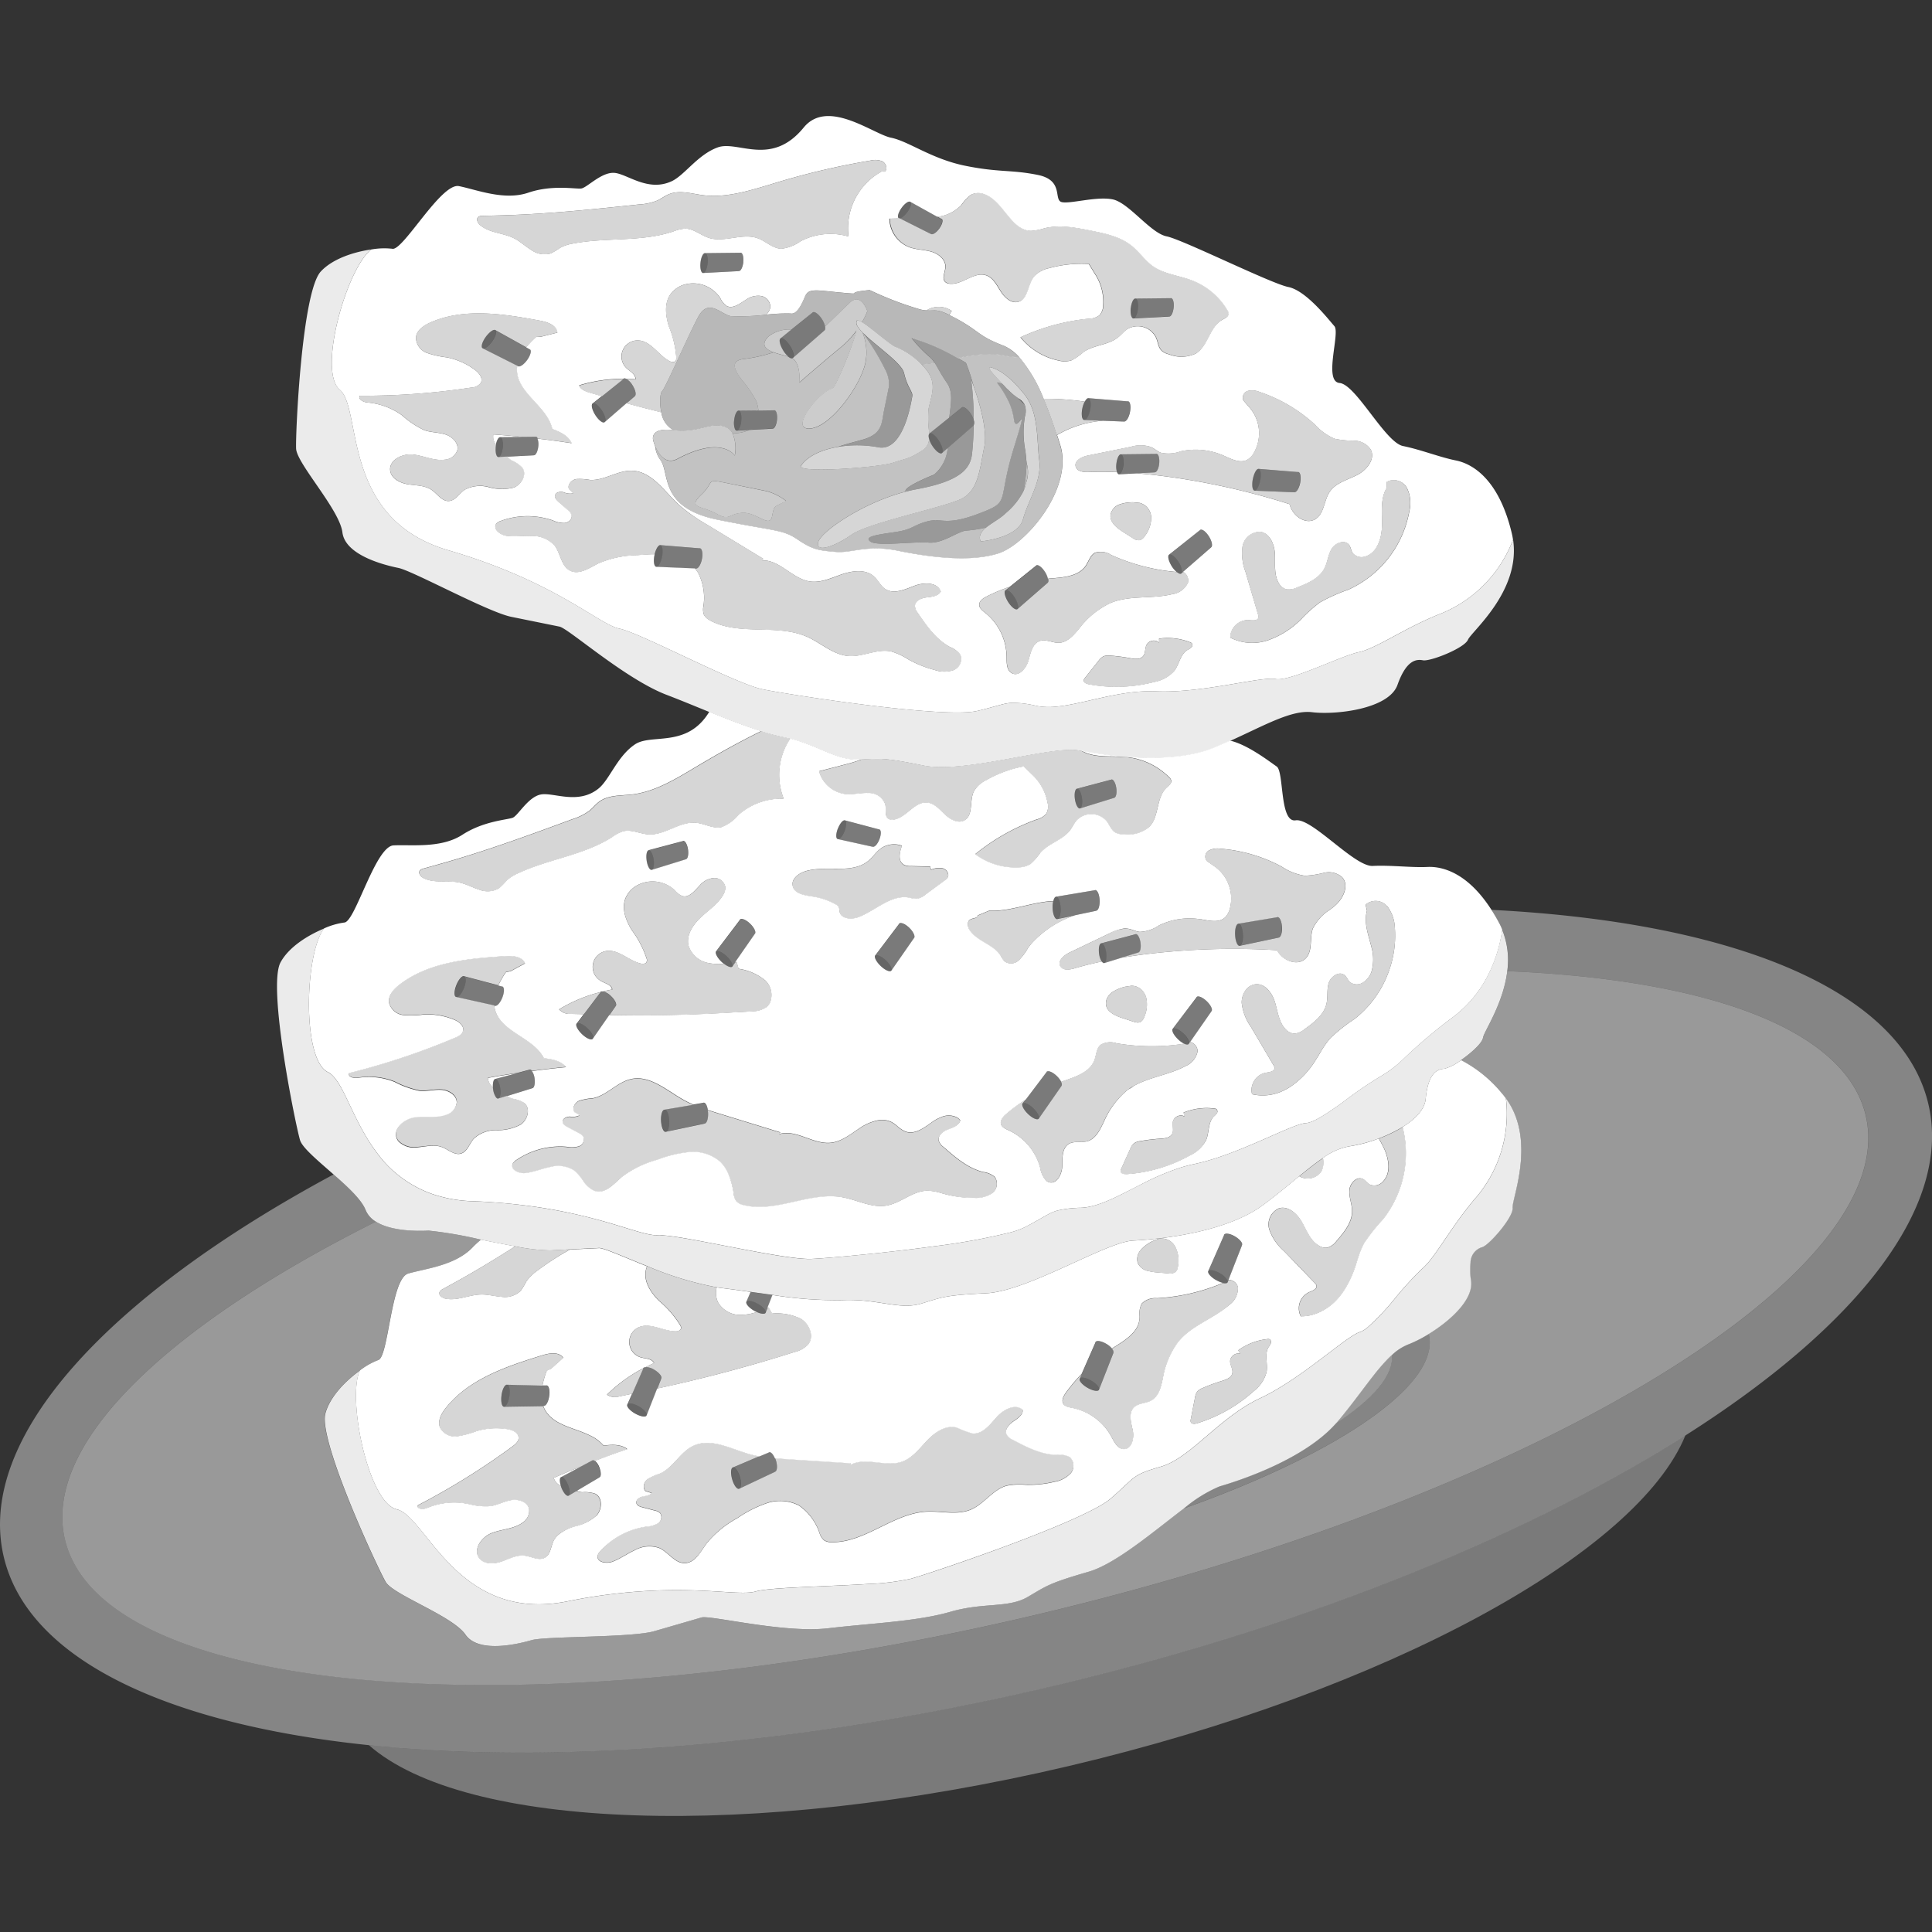
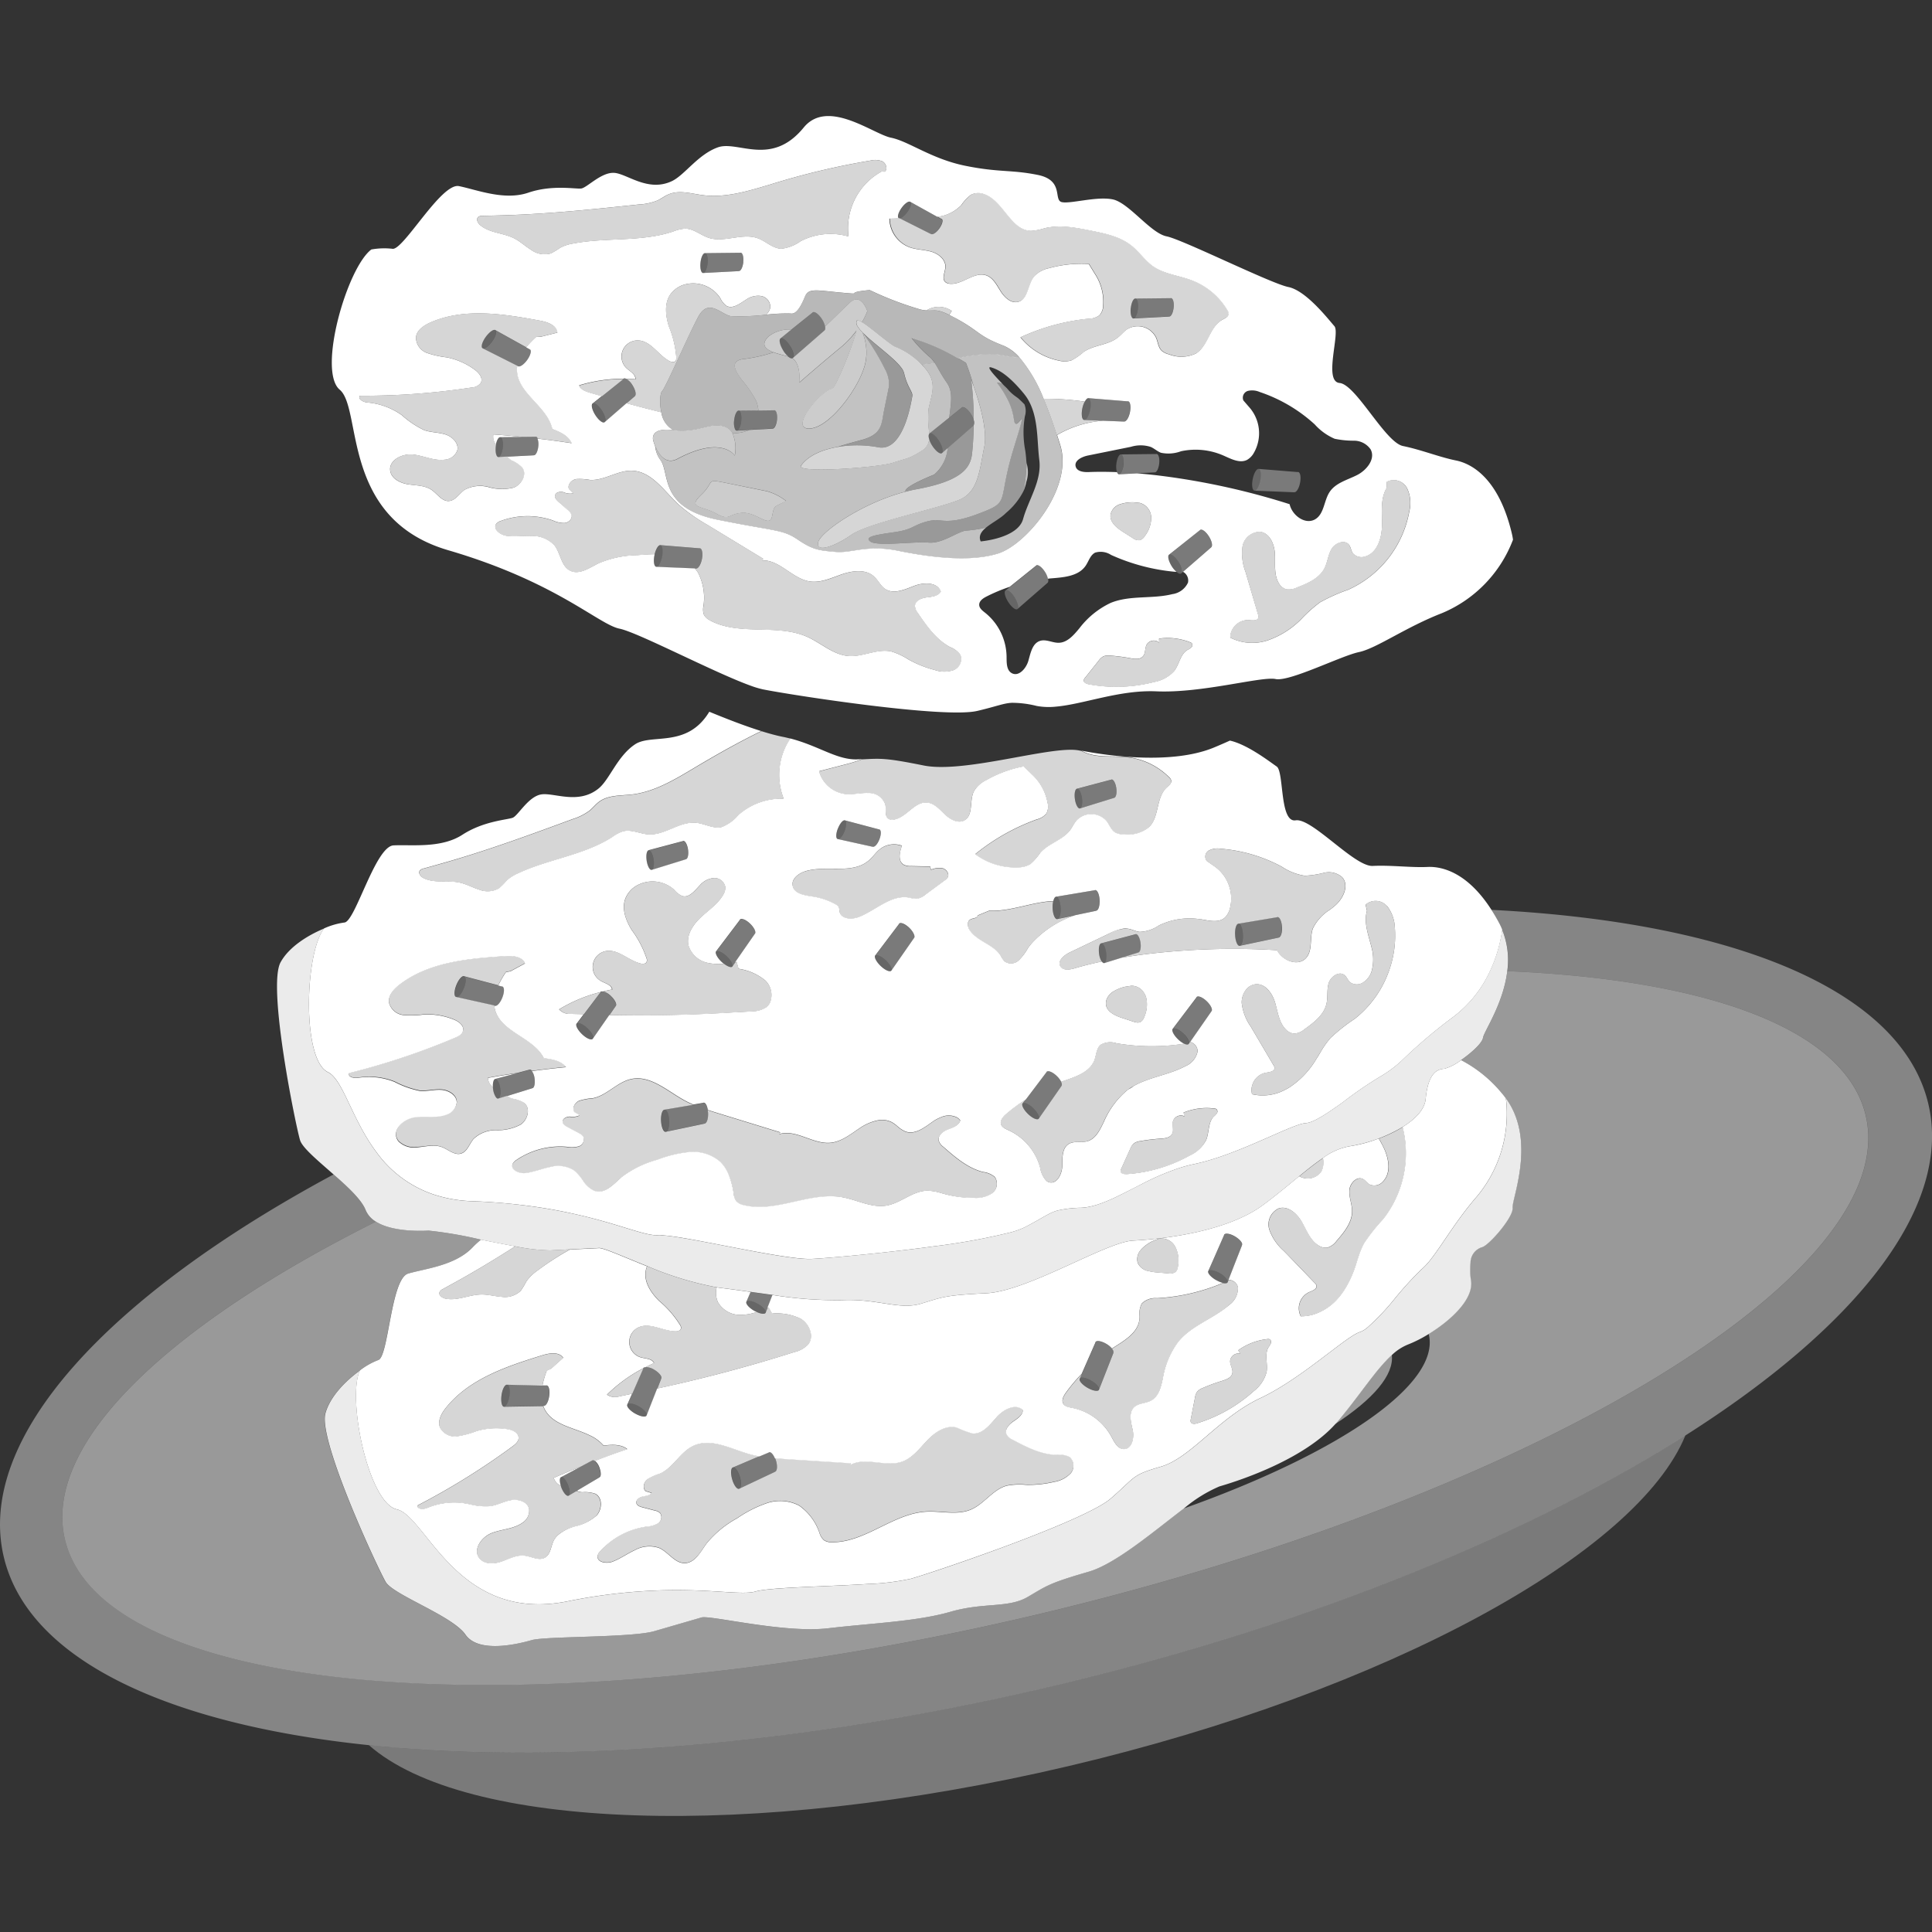
<svg xmlns="http://www.w3.org/2000/svg" viewBox="0 0 300 300">
  <rect x="0" y="0" width="300" height="300" fill="#333333" stroke="none" />
  <g fill="#fff">
    <path d="m 226.07 71.5 c -2.5 -.5 -5.44 -1.68 -8.21 -2.24 s -7.3 -9.56 -9.85 -9.79 .13 -7.77 -.81 -8.83 -4.37 -5.51 -7.14 -6.07 -16.41 -7.37 -18.91 -7.87 -5.87 -5.23 -8.37 -5.74 -6.49 .71 -7.88 .43 .4 -3.39 -3.76 -4.23 -5.99 -.35 -11.26 -1.42 -8.76 -3.8 -11.53 -4.36 -9.82 -6.14 -13.55 -1.58 c -5.04 6.17 -10.22 1.97 -13.33 3.08 s -5.14 4.3 -7.15 5.25 c -3.73 1.75 -6.96 -1.17 -8.96 -1.29 s -4.22 2.32 -5.11 2.43 -4.49 -.62 -8.22 .65 -7.99 -.46 -10.76 -1.02 -8.67 10.06 -10.34 9.73 a 11.33 11.33 0 0 0 -3.27 .11 c -3.8 2.88 -8.37 18.86 -4.91 21.77 3.55 2.98 .1 20.03 16.85 24.93 s 23.34 11.52 26.6 12.18 c 2.89 .59 14.7 6.82 20.38 8.86 a 14.44 14.44 0 0 0 1.87 .56 c 4.35 .88 28.14 4.57 33.3 3.35 l .09 -.02 c 2.99 -.71 4 -1.18 5.3 -1.24 a 15.89 15.89 0 0 1 3.84 .49 10.37 10.37 0 0 0 2.94 .11 c 4.39 -.38 9.9 -2.63 15.64 -2.38 7.11 .31 16.33 -2.36 18.51 -1.91 s 10.17 -3.6 12.93 -4.18 7.19 -3.83 12.93 -6.06 a 20.06 20.06 0 0 0 11.01 -11.4 c -.05 -.33 -.11 -.66 -.19 -.99 -2.03 -8.52 -6.19 -10.81 -8.68 -11.31 z m -32.17 -8.36 l -.83 -.96 a 1.1 1.1 0 0 1 .7 -1.48 2.93 2.93 0 0 1 1.84 .17 23.92 23.92 0 0 1 8.54 5.03 8.88 8.88 0 0 0 3.09 2.23 14.23 14.23 0 0 0 3.01 .3 3.14 3.14 0 0 1 2.58 1.35 c .8 1.48 -.61 3.23 -2.11 3.99 s -3.3 1.2 -4.24 2.6 c -.91 1.35 -.84 3.38 -2.22 4.24 -1.54 .95 -3.62 -.55 -4.01 -2.32 a 112.17 112.17 0 0 0 -19.77 -4.38 c -1.3 -.17 -2.61 -.3 -3.91 -.41 l -2.83 .15 c -.12 -.01 -.22 -.14 -.29 -.34 -1.44 -.05 -2.89 -.07 -4.33 -.01 -.82 .04 -1.88 -.07 -2.09 -.86 -.25 -.93 .97 -1.52 1.91 -1.71 l 6.67 -1.35 a 5.13 5.13 0 0 1 3.08 .02 c .55 .24 1.01 .68 1.57 .9 a 5.59 5.59 0 0 0 3.13 -.23 10.77 10.77 0 0 1 6.57 .66 c 1.19 .52 2.53 1.26 3.68 .68 a 2.8 2.8 0 0 0 1.07 -1.11 6.12 6.12 0 0 0 -.81 -7.16 z m -15.14 17.22 a 4.7 4.7 0 0 1 -1 2.88 1.43 1.43 0 0 1 -.77 .64 1.55 1.55 0 0 1 -1.13 -.35 l -1.45 -.92 c -.99 -.63 -2.1 -1.51 -1.97 -2.67 a 2.13 2.13 0 0 1 1.37 -1.61 6.29 6.29 0 0 1 2.19 -.34 l .99 .1 a 2.41 2.41 0 0 1 1.77 2.27 z m -39.13 -46.45 l -.09 -.04 c -.25 -.18 -.04 -.89 .46 -1.59 s 1.11 -1.11 1.36 -.93 l 4.18 2.32 a 6.13 6.13 0 0 0 3.73 -1.82 6.67 6.67 0 0 1 1.5 -1.6 2.5 2.5 0 0 1 1.95 -.13 c 3.08 .95 4.21 5.73 7.43 5.73 a 8.88 8.88 0 0 0 2.06 -.41 c 2.37 -.57 4.85 -.09 7.24 .39 2.23 .45 4.57 .94 6.33 2.38 1.16 .94 2.01 2.24 3.22 3.11 1.79 1.28 4.12 1.46 6.17 2.26 a 10.9 10.9 0 0 1 5.41 4.58 1.08 1.08 0 0 1 .19 .54 c 0 .49 -.57 .73 -1 .97 -1.96 1.09 -2.16 4.05 -4.07 5.22 a 5.24 5.24 0 0 1 -4.17 .14 2.66 2.66 0 0 1 -1.16 -.57 c -.52 -.51 -.57 -1.32 -.85 -1.99 a 3.16 3.16 0 0 0 -4.51 -1.34 c -.52 .36 -.91 .87 -1.41 1.26 -1.51 1.21 -3.72 1.16 -5.32 2.25 a 9.18 9.18 0 0 1 -1.93 1.33 3.67 3.67 0 0 1 -1.94 .03 10.35 10.35 0 0 1 -5.96 -3.62 32.76 32.76 0 0 1 10.59 -2.89 2.8 2.8 0 0 0 1.66 -.52 2.3 2.3 0 0 0 .59 -1.58 7.85 7.85 0 0 0 -1.25 -4.81 l -.97 -1.58 a 18.89 18.89 0 0 0 -6.16 .64 4.4 4.4 0 0 0 -2.34 1.28 c -1.01 1.25 -.92 3.52 -2.46 3.95 -1.09 .3 -2.12 -.66 -2.73 -1.62 s -1.16 -2.1 -2.23 -2.48 c -1.88 -.66 -3.71 1.5 -5.69 1.29 a 1.17 1.17 0 0 1 -.68 -.26 c -.59 -.55 -.04 -1.5 .01 -2.3 .07 -1.16 -1.03 -2.07 -2.14 -2.4 s -2.31 -.31 -3.4 -.69 a 4.84 4.84 0 0 1 -3.15 -4.46 z m -65.38 -.21 a 1.02 1.02 0 0 1 .71 -.19 c 1.36 -.03 2.72 -.06 4.08 -.11 6.76 -.24 13.5 -.95 20.23 -1.66 a 8.7 8.7 0 0 0 2.83 -.62 c .61 -.29 1.15 -.72 1.78 -.97 1.64 -.67 3.48 -.08 5.23 .15 3.53 .46 7.05 -.63 10.45 -1.64 a 116.15 116.15 0 0 1 15.61 -3.73 2.94 2.94 0 0 1 1.86 .13 c .56 .31 .84 1.16 .37 1.59 l -.52 -.01 a 10.06 10.06 0 0 0 -5.12 10.08 10.05 10.05 0 0 0 -7.47 .75 6.32 6.32 0 0 1 -2.96 1.15 c -1.34 -.03 -2.38 -1.15 -3.63 -1.61 -2.42 -.9 -5.2 .71 -7.65 -.08 -1.25 -.41 -2.33 -1.42 -3.65 -1.43 a 5.92 5.92 0 0 0 -1.89 .45 c -4.95 1.65 -10.37 .88 -15.49 1.86 a 6.49 6.49 0 0 0 -2.05 .67 11.18 11.18 0 0 1 -1.44 .87 3.54 3.54 0 0 1 -3.05 -.55 c -.91 -.56 -1.7 -1.32 -2.66 -1.8 -1.69 -.85 -3.8 -.81 -5.24 -2.03 -.38 -.31 -.7 -.92 -.33 -1.27 z m 41.17 7.02 c -.09 .79 -.4 1.41 -.71 1.37 0 0 -.01 -.01 -.01 -.01 v .02 l -5.54 .29 c -.31 -.03 -.48 -.75 -.39 -1.6 s .41 -1.52 .72 -1.48 l 5.44 -.06 a .24 .24 0 0 1 .09 -.01 c .3 .03 .48 .69 .39 1.48 z m -43.28 35.34 c -.84 .59 -1.43 1.69 -2.46 1.74 -1.09 .05 -1.77 -1.12 -2.67 -1.73 -1.04 -.71 -2.38 -.67 -3.62 -.86 s -2.63 -.87 -2.8 -2.12 c -.23 -1.65 1.88 -2.69 3.54 -2.51 s 3.26 1.02 4.92 .8 a 2.23 2.23 0 0 0 1.95 -1.42 c .29 -1.1 -.74 -2.14 -1.82 -2.49 s -2.26 -.3 -3.33 -.68 a 14.66 14.66 0 0 1 -3.44 -2.31 10.76 10.76 0 0 0 -5.37 -1.98 c -.64 -.05 -1.55 -.56 -1.14 -1.05 a 111.45 111.45 0 0 0 17.28 -1.27 1.89 1.89 0 0 0 1.48 -.74 c .38 -.72 -.28 -1.54 -.93 -2.02 a 10.92 10.92 0 0 0 -4.37 -1.93 14.11 14.11 0 0 1 -3.07 -.69 2.59 2.59 0 0 1 -1.7 -2.41 c .11 -1.12 1.2 -1.85 2.23 -2.31 5.28 -2.32 11.35 -1.34 17.02 -.29 1.16 .21 2.58 .69 2.71 1.86 l -2.47 .62 -.73 -.04 a 14.86 14.86 0 0 0 -1.65 1.71 l .51 .28 -.01 .02 c .03 .01 .07 0 .09 .01 .28 .2 .08 .94 -.44 1.66 s -1.16 1.14 -1.44 .94 c 0 0 0 -.01 -.01 -.02 l -.01 .02 -.07 -.03 a 4.22 4.22 0 0 0 -.05 .67 c .08 3.62 4.72 5.59 5.49 9.13 1.19 .46 2.5 1.02 3 2.2 -1.76 -.27 -3.53 -.51 -5.3 -.71 a 2.43 2.43 0 0 1 .13 1.21 c -.09 .79 -.4 1.41 -.71 1.37 -.01 0 -.01 -.01 -.01 -.01 v .02 l -4.08 .21 a 2.41 2.41 0 0 0 .66 .59 4.95 4.95 0 0 1 1.66 1.13 c .76 1.06 -.14 2.64 -1.36 3.09 a 7.52 7.52 0 0 1 -3.86 -.07 5.04 5.04 0 0 0 -3.75 .41 z m 38.12 20.27 a 2.07 2.07 0 0 1 -.95 -.86 2.41 2.41 0 0 1 -.1 -1.24 8.52 8.52 0 0 0 -.82 -5.31 4.8 4.8 0 0 0 -.51 -.66 l -5.99 -.25 c -.34 -.07 -.45 -.88 -.26 -1.81 .01 -.05 .02 -.09 .03 -.14 -.89 0 -1.79 .07 -2.68 .14 a 16.21 16.21 0 0 0 -6 1.25 c -1.44 .71 -3.05 1.89 -4.47 1.15 -1.4 -.72 -1.45 -2.72 -2.43 -3.94 a 4.68 4.68 0 0 0 -3.5 -1.44 c -1.3 -.06 -2.61 .14 -3.9 -.02 -.99 -.12 -2.2 -1.05 -1.62 -1.86 a 1.52 1.52 0 0 1 .75 -.47 11.98 11.98 0 0 1 8.07 -.05 4.06 4.06 0 0 0 1.81 .39 c .62 -.08 1.22 -.66 1.06 -1.26 a 1.62 1.62 0 0 0 -.54 -.72 l -1.5 -1.33 c -.28 -.26 -.59 -.58 -.52 -.96 .09 -.52 .79 -.65 1.3 -.52 a 2.52 2.52 0 0 0 1.54 .18 l -.68 -.67 c -.28 -.67 .39 -1.4 1.1 -1.54 a 8.68 8.68 0 0 1 2.16 .13 c 2.25 .13 4.31 -1.52 6.57 -1.43 3.02 .13 4.93 3.13 7.13 5.2 a 27.1 27.1 0 0 0 4.57 3.23 l 8.67 5.27 -.2 .23 c 2.72 -.11 4.68 2.84 7.37 3.26 1.72 .27 3.4 -.56 5.05 -1.12 s 3.68 -.81 4.96 .37 c .64 .58 1 1.44 1.71 1.92 1.32 .88 3.04 .09 4.52 -.48 s 3.62 -.6 4.13 .9 c -.42 .7 -1.38 .79 -2.19 .89 s -1.79 .49 -1.83 1.31 a 1.94 1.94 0 0 0 .46 1.14 c 1.39 2.03 2.86 4.13 5.03 5.29 a 3.37 3.37 0 0 1 1.57 1.2 1.85 1.85 0 0 1 -1.08 2.36 4.47 4.47 0 0 1 -2.86 -.01 17.33 17.33 0 0 1 -4.08 -1.62 10.64 10.64 0 0 0 -2.71 -1.27 c -2.2 -.49 -4.42 .88 -6.67 .7 -2.34 -.19 -4.2 -1.98 -6.34 -2.95 -4.7 -2.12 -10.59 -.12 -15.13 -2.57 z m 29.24 -10.8 c -4.92 -1 -7.2 .39 -9.72 .17 s -3.5 -.28 -5.88 -1.9 -3.45 -1.27 -12.47 -3.1 -7.4 -7.05 -8.82 -9.19 a 4.44 4.44 0 0 1 -.88 -2.23 7.24 7.24 0 0 1 -.28 -.81 s -.79 -2.16 3.11 -1.68 a 3.75 3.75 0 0 1 -1.87 -2.77 c -1.81 -.45 -3.62 -.91 -5.41 -1.41 l -3.41 2.96 c -.29 .18 -.93 -.33 -1.44 -1.14 s -.68 -1.61 -.39 -1.79 l 1.41 -1.13 c -.64 -.19 -1.28 -.36 -1.91 -.55 -.65 -.2 -1.4 -.48 -1.61 -1.13 a 23.33 23.33 0 0 1 6.88 -1.02 c .01 0 .01 -.02 .01 -.02 a .42 .42 0 0 1 .41 .04 c .48 .01 .95 .01 1.42 .05 .07 -.76 -.81 -1.19 -1.37 -1.71 a 2.5 2.5 0 0 1 1.82 -4.31 c 1.96 .07 3.09 2.25 4.81 3.19 .31 .17 .75 .27 .98 0 a .8 .8 0 0 0 .13 -.49 15.79 15.79 0 0 0 -1.17 -4.91 c -.49 -1.62 -.72 -3.49 .22 -4.9 a 4.05 4.05 0 0 1 2.23 -1.57 5.03 5.03 0 0 1 5.54 2.1 3.3 3.3 0 0 0 .93 1.19 c .98 .59 2.12 -.34 3.08 -.94 a 3.22 3.22 0 0 1 2.38 -.56 1.72 1.72 0 0 1 1.38 1.8 2.12 2.12 0 0 1 -.63 1.09 27.48 27.48 0 0 1 3.79 -.18 c .96 .19 1.7 -1.36 2.25 -2.68 s 1.89 -.9 5.67 -.56 0 0 4.35 -.4 a 52.34 52.34 0 0 0 7.93 3.03 7.86 7.86 0 0 0 .89 .13 4.45 4.45 0 0 1 .55 -.28 3.57 3.57 0 0 1 3.38 .36 6.21 6.21 0 0 0 -.39 .62 c .32 .16 .69 .35 1.12 .58 3.72 2.03 3.3 2.66 7.27 4.18 a 6.77 6.77 0 0 1 2.48 1.82 22.86 22.86 0 0 1 3.78 6.44 40.78 40.78 0 0 1 6.39 .45 c .19 -.36 .41 -.58 .6 -.54 l 6.03 .49 a .27 .27 0 0 1 .1 -.01 c .34 .07 .46 .83 .29 1.69 s -.59 1.51 -.92 1.45 l -.01 -.01 v .02 l -3.26 -.13 a 16.63 16.63 0 0 0 -7.13 2.22 c .17 .53 .34 1.05 .5 1.57 2.06 6.68 -5.27 15.45 -9.67 16.83 s -10.55 .58 -15.47 -.42 z m 45.48 15.02 a 2.9 2.9 0 0 1 -.6 .38 c -1.11 .67 -1.26 2.22 -2.04 3.25 a 5.48 5.48 0 0 1 -3.13 1.72 23.42 23.42 0 0 1 -10.16 .35 c -.36 -.07 -.81 -.26 -.77 -.63 a .74 .74 0 0 1 .19 -.36 l 2.12 -2.66 a 2.22 2.22 0 0 1 .75 -.69 2.13 2.13 0 0 1 1.04 -.11 27.8 27.8 0 0 1 3.12 .4 c .69 .13 1.52 .24 1.98 -.29 .43 -.49 .27 -1.27 .59 -1.85 a 1.29 1.29 0 0 1 1.93 -.28 l -.03 -.62 a 9.49 9.49 0 0 1 4.84 .57 .65 .65 0 0 1 .25 .15 .5 .5 0 0 1 -.08 .67 z m 3.07 -15.55 h -.01 l .01 .01 -4.35 3.78 a 1.54 1.54 0 0 1 .77 1.68 3.15 3.15 0 0 1 -2.44 1.79 c -3.14 .78 -6.58 .13 -9.57 1.36 a 13.15 13.15 0 0 0 -4.86 3.95 c -.86 1.03 -1.84 2.2 -3.18 2.24 -.99 .03 -1.98 -.6 -2.93 -.29 -1.18 .38 -1.46 1.87 -1.8 3.07 s -1.49 2.53 -2.58 1.94 c -.84 -.46 -.8 -1.63 -.81 -2.59 a 8.9 8.9 0 0 0 -3.33 -6.79 c -.42 -.33 -.91 -.7 -.92 -1.23 -.01 -.6 .58 -1.01 1.11 -1.28 a 26.34 26.34 0 0 1 3.63 -1.52 l 4.06 -3.26 .01 .02 c .02 -.02 .02 -.06 .05 -.08 .29 -.18 .9 .28 1.37 1.03 a 3.26 3.26 0 0 1 .44 1.03 c .08 -.01 .17 -.02 .25 -.03 2.04 -.17 4.44 -.28 5.6 -1.97 .49 -.71 .72 -1.67 1.49 -2.05 a 2.97 2.97 0 0 1 2.47 .36 30.86 30.86 0 0 0 10.17 2.64 3.83 3.83 0 0 1 -.76 -.9 c -.5 -.81 -.68 -1.61 -.39 -1.79 l 4.75 -3.78 .01 .02 c .02 -.02 .02 -.06 .05 -.08 .29 -.18 .9 .28 1.37 1.03 s .61 1.51 .32 1.69 z m 30.8 -5.64 a 16.54 16.54 0 0 1 -9.51 12.22 27.98 27.98 0 0 0 -4.36 1.95 22.48 22.48 0 0 0 -2.96 2.65 13.55 13.55 0 0 1 -5.09 3.23 7.57 7.57 0 0 1 -5.9 -.4 2.75 2.75 0 0 1 2.9 -2.72 c .57 .06 1.39 .14 1.49 -.43 a .93 .93 0 0 0 -.06 -.41 l -1.96 -6.66 a 7.96 7.96 0 0 1 -.46 -3.93 2.74 2.74 0 0 1 2.82 -2.27 c 1.49 .26 2.16 2.04 2.22 3.55 s -.18 3.15 .61 4.44 a 1.96 1.96 0 0 0 1.11 .92 2.82 2.82 0 0 0 1.71 -.28 c 1.65 -.64 3.43 -1.4 4.25 -2.97 .5 -.97 .56 -2.12 1.13 -3.05 s 2.06 -1.46 2.7 -.58 c .27 .36 .29 .85 .53 1.23 a 1.78 1.78 0 0 0 2.06 .53 c 1.85 -.62 2.5 -2.92 2.52 -4.87 s -.28 -4.06 .72 -5.74 l .02 -.95 a 2.34 2.34 0 0 1 3.14 .97 5.34 5.34 0 0 1 .37 3.57 z" />
    <path d="m 140 32.29 c -.5 .7 -.71 1.41 -.46 1.59 s .86 -.24 1.36 -.93 .71 -1.41 .46 -1.59 -.86 .23 -1.36 .93 z" opacity=".25" />
    <path d="m 144.5 36.36 l .01 -.02 .01 .01 c .25 .18 .83 -.2 1.29 -.84 s .64 -1.31 .39 -1.49 c -.02 -.02 -.06 0 -.08 -.01 l .01 -.01 -.59 -.33 -4.18 -2.32 c .25 .18 .05 .89 -.46 1.59 s -1.11 1.11 -1.36 .93 l .09 .04 z" opacity=".35" />
    <path d="m 141.29 38.39 c 1.09 .38 2.29 .36 3.4 .69 s 2.21 1.25 2.14 2.4 c -.05 .8 -.61 1.76 -.01 2.3 a 1.17 1.17 0 0 0 .68 .26 c 1.98 .21 3.82 -1.95 5.69 -1.29 1.07 .38 1.63 1.52 2.23 2.48 s 1.63 1.92 2.73 1.62 c 1.55 -.43 1.45 -2.7 2.46 -3.95 a 4.4 4.4 0 0 1 2.34 -1.28 18.89 18.89 0 0 1 6.16 -.64 l .97 1.58 a 7.85 7.85 0 0 1 1.25 4.81 2.3 2.3 0 0 1 -.59 1.58 2.8 2.8 0 0 1 -1.66 .52 32.76 32.76 0 0 0 -10.59 2.89 10.35 10.35 0 0 0 5.96 3.62 3.67 3.67 0 0 0 1.94 -.03 9.18 9.18 0 0 0 1.93 -1.33 c 1.6 -1.09 3.81 -1.04 5.32 -2.25 .49 -.39 .89 -.9 1.41 -1.26 a 3.16 3.16 0 0 1 4.51 1.34 c .28 .67 .33 1.48 .85 1.99 a 2.66 2.66 0 0 0 1.16 .57 5.24 5.24 0 0 0 4.17 -.14 c 1.91 -1.17 2.11 -4.13 4.07 -5.22 .43 -.24 .99 -.48 1 -.97 a 1.08 1.08 0 0 0 -.19 -.54 10.9 10.9 0 0 0 -5.41 -4.58 c -2.05 -.79 -4.38 -.97 -6.17 -2.26 -1.22 -.87 -2.06 -2.17 -3.22 -3.11 -1.77 -1.44 -4.1 -1.93 -6.33 -2.38 -2.39 -.48 -4.87 -.96 -7.24 -.39 a 8.88 8.88 0 0 1 -2.06 .41 c -3.22 0 -4.35 -4.79 -7.43 -5.73 a 2.5 2.5 0 0 0 -1.95 .13 6.67 6.67 0 0 0 -1.5 1.6 6.13 6.13 0 0 1 -3.73 1.82 l .59 .33 -.01 .01 c .02 .01 .06 0 .08 .01 .25 .18 .07 .85 -.39 1.49 s -1.05 1.02 -1.29 .84 l -.01 -.01 -.01 .02 -4.87 -2.45 -1.49 .01 a 4.84 4.84 0 0 0 3.11 4.49 z m 34.3 9.45 c .09 -.85 .41 -1.52 .72 -1.48 l 5.44 -.06 a .24 .24 0 0 1 .09 -.01 c .31 .03 .49 .7 .4 1.49 s -.4 1.41 -.71 1.37 c -.01 0 -.01 -.01 -.01 -.01 v .02 l -5.54 .29 c -.31 -.05 -.49 -.76 -.4 -1.62 z" opacity=".8" />
    <path d="m 74.58 34.98 c 1.44 1.22 3.55 1.18 5.24 2.03 .96 .48 1.75 1.23 2.66 1.8 a 3.54 3.54 0 0 0 3.05 .55 11.18 11.18 0 0 0 1.44 -.87 6.49 6.49 0 0 1 2.05 -.67 c 5.12 -.98 10.55 -.21 15.49 -1.86 a 5.92 5.92 0 0 1 1.89 -.45 c 1.32 .01 2.4 1.02 3.65 1.43 2.45 .79 5.23 -.82 7.65 .08 1.25 .47 2.3 1.58 3.63 1.61 a 6.32 6.32 0 0 0 2.96 -1.15 10.05 10.05 0 0 1 7.47 -.75 10.06 10.06 0 0 1 5.12 -10.08 l .52 .01 c .47 -.42 .19 -1.28 -.37 -1.59 a 2.94 2.94 0 0 0 -1.86 -.13 116.15 116.15 0 0 0 -15.61 3.73 c -3.41 1.01 -6.93 2.1 -10.45 1.64 -1.75 -.23 -3.6 -.83 -5.23 -.15 -.62 .26 -1.16 .69 -1.78 .97 a 8.7 8.7 0 0 1 -2.83 .62 c -6.73 .71 -13.47 1.41 -20.23 1.66 -1.36 .05 -2.72 .08 -4.08 .11 a 1.02 1.02 0 0 0 -.71 .19 c -.37 .34 -.05 .95 .33 1.27 z" opacity=".8" />
    <path d="m 116.56 200.61 c -1.6 -.22 -3.21 -.45 -4.82 -.64 -.14 -.02 -.3 -.05 -.45 -.07 a 3.49 3.49 0 0 0 .2 2.32 3.97 3.97 0 0 0 3.68 1.95 7.97 7.97 0 0 0 2.34 -.44 4.51 4.51 0 0 1 -.43 -.21 c -.82 -.48 -1.35 -1.11 -1.17 -1.41 z" />
    <path d="m 233.21 169.76 a 20.44 20.44 0 0 0 -6.34 -5.15 7.5 7.5 0 0 1 -2.6 1.35 c -1.13 .05 -2.52 .69 -2.89 4.67 -.16 1.68 -1.65 3.17 -3.59 4.37 a 16.57 16.57 0 0 1 -3.03 14.32 27.98 27.98 0 0 0 -2.96 3.74 11.81 11.81 0 0 0 -.84 2.02 c -.19 .57 -.36 1.14 -.55 1.71 a 16.57 16.57 0 0 1 -1.36 3.01 10.99 10.99 0 0 1 -1.66 2.21 8.36 8.36 0 0 1 -2.96 1.94 6.56 6.56 0 0 1 -2.45 .44 2.34 2.34 0 0 1 -.26 -.76 2.76 2.76 0 0 1 1.56 -2.99 c .53 -.21 1.3 -.52 1.12 -1.07 a .92 .92 0 0 0 -.24 -.34 l -.11 -.11 q -1.83 -1.9 -3.67 -3.81 -.52 -.54 -1.05 -1.08 a 7.96 7.96 0 0 1 -2.23 -3.27 2.74 2.74 0 0 1 1.45 -3.32 c 1.44 -.47 2.86 .8 3.61 2.12 s 1.3 2.87 2.6 3.65 a 1.95 1.95 0 0 0 1.41 .3 2.82 2.82 0 0 0 1.38 -1.04 c 1.16 -1.33 2.39 -2.84 2.39 -4.6 0 -1.09 -.48 -2.14 -.42 -3.23 s 1.15 -2.25 2.12 -1.76 c .4 .2 .65 .62 1.04 .85 a 1.78 1.78 0 0 0 2.07 -.48 c 1.35 -1.41 .87 -3.75 -.02 -5.49 -.2 -.39 -.42 -.78 -.63 -1.18 a 21.35 21.35 0 0 1 -4.57 1.22 9.87 9.87 0 0 0 -4.11 1.82 3.21 3.21 0 0 1 -.26 2.13 2.63 2.63 0 0 1 -3.42 .69 c -1.7 1.39 -3.56 2.96 -5.65 4.5 -5.75 4.24 -15.9 5.29 -20.13 5.5 s -16.34 7.87 -22.84 8.18 -6.77 .61 -10.12 1.62 -6.84 -.81 -12.21 -.55 a 62.17 62.17 0 0 1 -10.85 -.81 l -.79 2.02 .2 -.08 .54 .96 a 8.37 8.37 0 0 1 4.49 .82 c 1.31 .81 2.07 2.72 1.13 3.94 a 4.15 4.15 0 0 1 -2.14 1.2 q -10.52 3.34 -21.33 5.67 l -1.15 2.93 -.5 1.28 c -.17 .28 -.93 .14 -1.72 -.3 -.03 -.02 -.06 -.02 -.08 -.04 -.82 -.48 -1.35 -1.11 -1.17 -1.41 l .73 -1.65 c -.65 .13 -1.3 .28 -1.95 .4 a 2.18 2.18 0 0 1 -1.95 -.26 23.29 23.29 0 0 1 5.62 -4.09 .28 .28 0 0 1 .01 -.03 .42 .42 0 0 1 .35 -.14 c .43 -.22 .86 -.44 1.31 -.63 -.29 -.7 -1.27 -.68 -2 -.88 a 2.5 2.5 0 0 1 -.42 -4.66 c 1.77 -.84 3.78 .56 5.75 .6 .35 .01 .79 -.1 .86 -.45 a .79 .79 0 0 0 -.11 -.49 15.78 15.78 0 0 0 -3.31 -3.81 c -1.19 -1.2 -2.26 -2.76 -2.08 -4.44 a 3.54 3.54 0 0 1 .24 -.91 c -3.71 -1.48 -6.75 -2.86 -7.47 -2.82 l -4.5 .22 a 44.81 44.81 0 0 0 -5.3 3.45 6.51 6.51 0 0 0 -1.48 1.52 11.18 11.18 0 0 1 -.87 1.44 3.54 3.54 0 0 1 -2.95 .93 c -1.07 -.08 -2.12 -.38 -3.19 -.36 -1.89 .03 -3.74 1.04 -5.58 .63 -.49 -.11 -1.05 -.51 -.89 -.98 a 1.03 1.03 0 0 1 .54 -.5 c 1.19 -.66 2.38 -1.31 3.57 -1.99 2.6 -1.48 5.15 -3.05 7.67 -4.65 -1.69 -.3 -3.53 -.67 -5.32 -1.03 a 13.37 13.37 0 0 0 -1.31 1.19 c -2.71 2.85 -7.3 3.29 -10.01 4.08 s -3.02 12.96 -4.65 13.43 a 11.28 11.28 0 0 0 -2.85 1.61 c -2.03 4.32 1.33 20.59 5.74 21.57 1.38 .31 2.79 2.07 4.56 4.27 4.05 5.04 10.02 12.39 21.92 10.01 a 86.39 86.39 0 0 1 15.4 -1.73 c 7.38 -.14 11.78 .79 13.82 .2 2.23 -.65 10.99 -.75 17.54 -1.17 a 37.4 37.4 0 0 0 6.55 -.8 c .28 -.08 .66 -.2 1.1 -.33 2.61 -.82 7.73 -2.55 13.06 -4.51 7.2 -2.66 14.76 -5.76 16.9 -7.62 4 -3.47 3.19 -3.62 7.81 -4.96 s 8.97 -7.61 15.41 -10.63 13.38 -9.66 15.51 -10.28 a 3.81 3.81 0 0 0 1.17 -.72 37.34 37.34 0 0 0 4.02 -4.22 51.84 51.84 0 0 1 4.32 -4.76 10.48 10.48 0 0 0 1.52 -1.65 c 1.83 -2.35 3.99 -6.12 7.13 -9.72 a 20.06 20.06 0 0 0 4.47 -15.21 c -.19 -.25 -.39 -.52 -.62 -.78 z m -56.06 24.3 a 6.3 6.3 0 0 1 1.77 -1.32 l .92 -.37 a 2.4 2.4 0 0 1 2.63 1.19 4.7 4.7 0 0 1 .45 3.02 c -.01 .08 -.02 .15 -.04 .23 a 1.2 1.2 0 0 1 -.35 .7 1.56 1.56 0 0 1 -1.17 .21 l -1.71 -.14 a 7.96 7.96 0 0 1 -1.26 -.2 2.27 2.27 0 0 1 -1.72 -1.26 2.13 2.13 0 0 1 .49 -2.05 z m -91.15 45.12 c -.47 .91 -.48 2.17 -1.37 2.68 -.94 .55 -2.09 -.17 -3.17 -.3 -1.25 -.15 -2.42 .51 -3.61 .92 s -2.73 .44 -3.46 -.58 c -.97 -1.36 .41 -3.26 1.97 -3.86 s 3.36 -.61 4.73 -1.57 a 2.23 2.23 0 0 0 1.07 -2.17 c -.25 -1.11 -1.64 -1.55 -2.76 -1.37 s -2.14 .78 -3.26 .94 a 9.52 9.52 0 0 1 -3.18 -.29 c -.31 -.06 -.63 -.12 -.94 -.17 a 10.76 10.76 0 0 0 -5.68 .74 c -.59 .25 -1.63 .23 -1.49 -.4 a 111.37 111.37 0 0 0 14.71 -9.14 c .46 -.34 .97 -.77 .97 -1.34 0 -.81 -.96 -1.24 -1.76 -1.36 a 10.89 10.89 0 0 0 -4.77 .31 14.26 14.26 0 0 1 -3.04 .81 2.6 2.6 0 0 1 -2.63 -1.35 c -.42 -1.04 .2 -2.2 .91 -3.08 3.6 -4.5 9.44 -6.45 14.95 -8.15 1.13 -.35 2.61 -.59 3.27 .39 l -1.9 1.7 -.66 .3 a 14.95 14.95 0 0 0 -.67 2.29 l .57 .01 a .26 .26 0 0 1 .1 -.01 c .34 .05 .51 .8 .38 1.67 s -.5 1.54 -.84 1.5 l -.01 -.01 v .02 h -.07 a 4.1 4.1 0 0 0 .27 .61 c 1.31 2.37 4.45 2.74 6.92 3.94 a 6.39 6.39 0 0 1 2.18 1.6 c 1.26 -.15 2.67 -.25 3.66 .54 l .02 .01 -.07 .03 q -2.5 .85 -4.95 1.8 a 2.42 2.42 0 0 1 .68 1.01 2.96 2.96 0 0 1 .09 .28 c .19 .62 .17 1.16 -.08 1.26 h -.01 l .01 .02 -3.21 1.9 -.3 .18 c .03 .02 .06 .03 .1 .05 a 2.43 2.43 0 0 0 .76 .17 4.95 4.95 0 0 1 2 .23 c 1.16 .59 1.1 2.4 .23 3.37 a 7.52 7.52 0 0 1 -3.45 1.72 7.1 7.1 0 0 0 -2.34 1.15 3.09 3.09 0 0 0 -.87 1 z m 80.24 -10.39 a 4.47 4.47 0 0 1 -2.54 1.32 17.35 17.35 0 0 1 -4.36 .46 10.61 10.61 0 0 0 -2.99 .13 c -2.17 .58 -3.51 2.83 -5.58 3.71 -2.16 .92 -4.64 .19 -6.98 .33 -5.16 .31 -9.45 4.81 -14.62 4.74 a 2.06 2.06 0 0 1 -1.24 -.32 2.4 2.4 0 0 1 -.66 -1.05 8.52 8.52 0 0 0 -3.19 -4.32 6.42 6.42 0 0 0 -5.01 -.37 19.01 19.01 0 0 0 -4.59 2.33 16.22 16.22 0 0 0 -4.74 3.89 c -.95 1.3 -1.82 3.08 -3.43 3.09 -1.57 .01 -2.54 -1.74 -3.98 -2.36 a 4.68 4.68 0 0 0 -3.77 .35 c -.87 .41 -1.69 .94 -2.55 1.38 a 9.23 9.23 0 0 1 -.92 .41 c -.93 .35 -2.43 .09 -2.3 -.9 a 1.52 1.52 0 0 1 .44 -.77 c .22 -.24 .44 -.47 .68 -.68 a 12 12 0 0 1 6.45 -3.1 4.05 4.05 0 0 0 1.78 -.49 1.14 1.14 0 0 0 .36 -1.61 1.62 1.62 0 0 0 -.81 -.39 l -1.95 -.51 c -.37 -.1 -.79 -.24 -.91 -.6 -.16 -.5 .4 -.94 .91 -1.06 s 1.11 -.15 1.44 -.56 l -.91 -.28 c -.56 -.46 -.3 -1.42 .27 -1.87 a 8.72 8.72 0 0 1 1.97 -.88 c 2.06 -.93 3.12 -3.34 5.16 -4.3 2.73 -1.29 5.82 .49 8.73 1.3 .5 .14 1.01 .25 1.53 .34 l 1.43 -.6 a .25 .25 0 0 1 .08 -.05 c .27 -.08 .63 .33 .89 .95 .54 .04 1.08 .08 1.62 .12 l 10.12 .65 -.07 .29 c 2.36 -1.36 5.47 .35 8.04 -.53 1.65 -.56 2.76 -2.07 3.96 -3.33 s 2.89 -2.42 4.57 -1.97 a 17.16 17.16 0 0 0 2.41 .91 c 1.57 .17 2.74 -1.33 3.78 -2.52 s 2.93 -2.21 4.08 -1.12 c -.04 .82 -.85 1.33 -1.53 1.8 s -1.36 1.26 -1.01 2.01 a 1.94 1.94 0 0 0 .94 .8 c 2.17 1.15 4.45 2.33 6.91 2.36 a 3.36 3.36 0 0 1 1.95 .33 1.85 1.85 0 0 1 .15 2.54 z m 16.8 -20.55 a 13.15 13.15 0 0 0 -2.47 5.75 c -.28 1.31 -.61 2.8 -1.78 3.46 -.86 .49 -2.03 .39 -2.73 1.1 -.87 .89 -.43 2.34 -.17 3.55 s -.15 2.94 -1.39 2.91 c -.95 -.02 -1.47 -1.08 -1.92 -1.92 a 8.9 8.9 0 0 0 -6.1 -4.48 c -.52 -.1 -1.13 -.2 -1.39 -.67 -.29 -.52 .05 -1.16 .39 -1.65 a 26.32 26.32 0 0 1 2.48 -2.96 l 2.12 -4.83 a .27 .27 0 0 1 .03 -.1 c .17 -.3 .93 -.17 1.69 .28 a 3.27 3.27 0 0 1 .87 .72 c .07 -.05 .13 -.1 .2 -.14 1.73 -1.1 3.8 -2.3 4.05 -4.34 a 4.75 4.75 0 0 0 .03 -.5 3.42 3.42 0 0 1 .35 -2.02 2.98 2.98 0 0 1 2.36 -.82 30.84 30.84 0 0 0 10.24 -2.37 3.62 3.62 0 0 1 -.88 -.34 c -.07 -.04 -.14 -.07 -.22 -.11 -.82 -.48 -1.35 -1.11 -1.17 -1.41 l .5 -1.13 1.93 -4.4 a .27 .27 0 0 1 .03 -.1 c .17 -.29 .93 -.17 1.69 .28 s 1.24 1.05 1.07 1.34 c 0 0 -.01 0 -.01 .01 l .02 .01 -.99 2.52 -1.11 2.85 a 1.44 1.44 0 0 1 .4 .06 1.49 1.49 0 0 1 1.06 1.07 3.15 3.15 0 0 1 -1.32 2.74 12.4 12.4 0 0 1 -1.04 .82 c -2.27 1.63 -5.02 2.68 -6.81 4.82 z m 14.3 .33 a 2.88 2.88 0 0 1 -.36 .62 c -.67 1.11 -.09 2.55 -.3 3.83 a 5.47 5.47 0 0 1 -1.97 2.97 23.43 23.43 0 0 1 -8.84 5.02 c -.35 .11 -.84 .14 -.97 -.2 a .76 .76 0 0 1 0 -.41 l .65 -3.34 a 2.21 2.21 0 0 1 .35 -.96 2.13 2.13 0 0 1 .87 -.58 27.55 27.55 0 0 1 2.96 -1.09 c .67 -.21 1.46 -.49 1.62 -1.17 .15 -.64 -.35 -1.26 -.34 -1.91 a 1.29 1.29 0 0 1 1.58 -1.15 l -.32 -.53 a 9.47 9.47 0 0 1 4.55 -1.74 .64 .64 0 0 1 .3 .02 .5 .5 0 0 1 .23 .62 z" />
    <path d="m 67.27 185.45 a 21.37 21.37 0 0 0 6.11 1.07 c 3.04 .11 5.78 .36 8.27 .67 2.38 .3 4.51 .67 6.43 1.07 2.57 .54 4.77 1.12 6.62 1.66 3.65 1.07 6.01 1.95 7.46 1.88 .13 -.01 .28 0 .44 0 .14 0 .3 .01 .47 .03 .1 .01 .2 .02 .31 .03 l .31 .03 c 1.72 .19 4.31 .67 7.16 1.22 1.26 .24 2.58 .5 3.89 .75 4.66 .89 9.25 1.71 11.32 1.62 2.11 -.1 8.61 -.66 15.36 -1.49 1.23 -.15 2.48 -.31 3.7 -.48 a 99.68 99.68 0 0 0 11.76 -2.14 12.51 12.51 0 0 0 2.28 -.82 c 2.91 -1.52 3.73 -2.22 5.07 -2.59 a 17.36 17.36 0 0 1 3.67 -.42 c 2.12 -.1 4.42 -1.15 6.92 -2.42 .78 -.39 1.58 -.8 2.39 -1.22 a 40.98 40.98 0 0 1 5.87 -2.52 22.31 22.31 0 0 1 2.28 -.61 34.21 34.21 0 0 0 3.72 -1.02 c .74 -.25 1.48 -.51 2.21 -.79 5.16 -1.96 9.94 -4.5 11.54 -4.58 1.12 -.05 3.4 -1.58 5.71 -3.24 a 60.75 60.75 0 0 1 5.8 -3.98 18.54 18.54 0 0 0 3.73 -2.86 79.53 79.53 0 0 1 7.32 -6.19 18.75 18.75 0 0 0 6.03 -7.42 21.96 21.96 0 0 0 1.85 -6.34 c -.13 -.31 -.26 -.61 -.42 -.91 -.42 -.8 -.84 -1.51 -1.27 -2.18 -3.71 -5.78 -7.64 -6.75 -9.92 -6.64 -2.54 .12 -5.68 -.3 -8.51 -.16 s -9.43 -7.48 -11.96 -7.08 -1.78 -7.56 -2.95 -8.36 c -1.02 -.69 -4.51 -3.42 -7.26 -4.02 -.82 .37 -1.67 .74 -2.54 1.1 -6.44 2.63 -16.17 1.31 -20.51 .46 a 7.14 7.14 0 0 0 .7 .34 c 2.05 .8 4.35 .41 6.54 .67 a 10.9 10.9 0 0 1 6.37 3.11 1.07 1.07 0 0 1 .32 .47 c .12 .48 -.37 .85 -.73 1.18 -1.63 1.53 -1.1 4.45 -2.66 6.06 a 5.24 5.24 0 0 1 -4.01 1.16 2.66 2.66 0 0 1 -1.26 -.27 c -.63 -.37 -.88 -1.14 -1.31 -1.72 a 3.16 3.16 0 0 0 -4.7 -.2 c -.42 .47 -.67 1.07 -1.05 1.57 -1.17 1.54 -3.33 2.03 -4.61 3.49 a 9.15 9.15 0 0 1 -1.55 1.76 3.66 3.66 0 0 1 -1.88 .5 10.34 10.34 0 0 1 -6.67 -2.05 32.76 32.76 0 0 1 9.56 -5.4 2.79 2.79 0 0 0 1.49 -.91 2.3 2.3 0 0 0 .19 -1.67 7.86 7.86 0 0 0 -2.39 -4.36 l -1.32 -1.29 a 18.88 18.88 0 0 0 -5.81 2.13 4.41 4.41 0 0 0 -1.96 1.81 c -.67 1.46 -.03 3.63 -1.42 4.43 -.99 .56 -2.22 -.12 -3.04 -.9 s -1.64 -1.75 -2.77 -1.85 c -1.98 -.18 -3.23 2.36 -5.2 2.65 a 1.18 1.18 0 0 1 -.73 -.09 c -.71 -.38 -.4 -1.45 -.55 -2.24 a 2.68 2.68 0 0 0 -2.67 -1.81 c -1.16 -.05 -2.31 .27 -3.47 .17 a 4.84 4.84 0 0 1 -4.15 -3.55 l 4.02 -1.04 a 23.24 23.24 0 0 0 2.67 -.83 c -.21 .01 -.43 .02 -.67 .03 -3.22 .15 -5.97 -2.06 -10.49 -3.24 a 10.1 10.1 0 0 0 -1.03 9.35 10.05 10.05 0 0 0 -7.06 2.56 6.32 6.32 0 0 1 -2.59 1.85 c -1.3 .29 -2.59 -.53 -3.92 -.67 -2.56 -.28 -4.87 1.97 -7.44 1.8 -1.32 -.09 -2.61 -.8 -3.89 -.49 a 5.91 5.91 0 0 0 -1.72 .9 c -4.39 2.81 -9.84 3.4 -14.56 5.6 a 6.51 6.51 0 0 0 -1.83 1.15 11.06 11.06 0 0 1 -1.18 1.2 3.54 3.54 0 0 1 -3.09 .22 c -1.02 -.32 -1.97 -.86 -3.02 -1.09 -1.84 -.41 -3.88 .15 -5.58 -.68 -.45 -.22 -.9 -.74 -.64 -1.16 a 1.03 1.03 0 0 1 .64 -.36 c 1.31 -.36 2.62 -.73 3.93 -1.11 6.5 -1.89 12.86 -4.23 19.21 -6.57 a 8.71 8.71 0 0 0 2.59 -1.3 c .52 -.43 .94 -.98 1.48 -1.38 1.42 -1.06 3.35 -.93 5.11 -1.13 3.53 -.42 6.68 -2.34 9.73 -4.16 3.38 -2.02 6.81 -3.96 10.35 -5.68 -2.55 -.79 -5.26 -1.85 -8.07 -3 -3.45 5.7 -8.95 3.34 -11.53 5.06 -2.75 1.83 -3.93 5.43 -5.64 6.84 -3.19 2.61 -7.03 .57 -9 .95 s -3.53 3.29 -4.36 3.61 -4.51 .5 -7.81 2.64 -7.86 1.51 -10.69 1.65 -5.95 11.9 -7.64 11.98 a 11.31 11.31 0 0 0 -3.14 .91 c -2.98 3.73 -3.49 20.34 .58 22.31 2.37 1.15 3.66 7.24 7.53 12.41 a 18.02 18.02 0 0 0 8.83 6.57 z m 79.61 .01 c -.26 -.07 -.51 -.14 -.77 -.21 a 7.44 7.44 0 0 0 -2.17 -.36 c -2.25 .06 -4.07 1.93 -6.29 2.31 -2.32 .39 -4.56 -.89 -6.87 -1.3 a 10.31 10.31 0 0 0 -1.45 -.14 c -4.63 -.15 -9.33 2.5 -13.87 1.36 a 2.06 2.06 0 0 1 -1.13 -.6 2.41 2.41 0 0 1 -.4 -1.17 13.19 13.19 0 0 0 -.76 -2.92 5.8 5.8 0 0 0 -1.33 -2.03 6.42 6.42 0 0 0 -4.78 -1.52 19.03 19.03 0 0 0 -5 1.2 16.21 16.21 0 0 0 -5.51 2.68 c -1.22 1.05 -2.49 2.58 -4.06 2.21 a 2.07 2.07 0 0 1 -.37 -.14 4.26 4.26 0 0 1 -1.6 -1.52 7.03 7.03 0 0 0 -1.36 -1.56 4.68 4.68 0 0 0 -3.75 -.54 c -1.27 .26 -2.5 .77 -3.79 .94 -.99 .13 -2.39 -.48 -2.02 -1.41 a 1.52 1.52 0 0 1 .61 -.64 c .3 -.21 .61 -.4 .93 -.57 a 12.05 12.05 0 0 1 6.88 -1.46 4.05 4.05 0 0 0 1.85 -.07 1.14 1.14 0 0 0 .72 -1.48 1.26 1.26 0 0 0 -.48 -.44 c -.07 -.04 -.14 -.09 -.22 -.13 l -1.78 -.95 c -.34 -.18 -.71 -.42 -.74 -.8 -.04 -.52 .61 -.82 1.13 -.82 a 2.53 2.53 0 0 0 1.53 -.21 l -.82 -.48 c -.44 -.58 .04 -1.45 .69 -1.76 a 8.64 8.64 0 0 1 2.12 -.4 c 2.22 -.42 3.81 -2.53 6.02 -2.99 s 4.22 .79 6.2 2.06 c .56 .36 1.11 .72 1.67 1.04 .11 .06 .22 .13 .33 .19 a 15.63 15.63 0 0 0 1.41 .68 l 1.53 -.26 a .28 .28 0 0 1 .09 -.03 c .17 -.01 .34 .17 .46 .46 a 2.86 2.86 0 0 1 .18 .67 c .52 .17 1.03 .33 1.55 .49 l 8.4 2.58 1.3 .4 -.14 .27 c 2.61 -.78 5.23 1.61 7.95 1.35 1.74 -.17 3.16 -1.37 4.62 -2.33 a 7.6 7.6 0 0 1 2.61 -1.13 3.38 3.38 0 0 1 2.29 .27 5.1 5.1 0 0 1 .8 .57 4.65 4.65 0 0 0 1.33 .88 c 1.49 .53 2.97 -.66 4.26 -1.57 a 5.52 5.52 0 0 1 1.18 -.63 2.93 2.93 0 0 1 2.5 -.02 1.62 1.62 0 0 1 .55 .5 c -.23 .79 -1.14 1.1 -1.9 1.39 s -1.61 .92 -1.45 1.72 a 1.94 1.94 0 0 0 .73 .99 c 1.85 1.62 3.79 3.3 6.17 3.9 a 3.37 3.37 0 0 1 1.82 .78 1.85 1.85 0 0 1 -.47 2.55 4.47 4.47 0 0 1 -2.77 .69 17.41 17.41 0 0 1 -4.36 -.54 z m 31.08 -30.62 a 4.7 4.7 0 0 1 -.27 3.04 1.44 1.44 0 0 1 -.59 .81 1.01 1.01 0 0 1 -.6 .08 3.16 3.16 0 0 1 -.58 -.15 l -1.4 -.46 -.23 -.07 c -1.11 -.37 -2.41 -.95 -2.56 -2.1 a 1.73 1.73 0 0 1 .18 -.98 2.51 2.51 0 0 1 .76 -.92 6.29 6.29 0 0 1 2.03 -.87 l .98 -.15 a 2.25 2.25 0 0 1 1.95 1.08 2.71 2.71 0 0 1 .33 .69 z m -36.03 -9.18 h -.02 l .01 .01 -3.52 5.06 c -.24 .25 -.99 -.09 -1.67 -.75 s -1.05 -1.4 -.81 -1.64 l 3.66 -4.84 .01 .01 c .01 -.03 0 -.07 .03 -.09 .24 -.25 .95 .05 1.58 .66 s .96 1.34 .73 1.58 z m 29.45 28.6 c -.58 1.21 -1.24 2.59 -2.53 2.95 -.95 .27 -2.07 -.09 -2.91 .44 -1.05 .66 -.96 2.17 -.99 3.42 a 3.69 3.69 0 0 1 -.35 1.45 c -.35 .73 -.93 1.26 -1.67 1.07 a 1.2 1.2 0 0 1 -.44 -.23 3.83 3.83 0 0 1 -.98 -2.08 8.99 8.99 0 0 0 -4.89 -5.77 c -.49 -.22 -1.05 -.46 -1.2 -.97 a .96 .96 0 0 1 .1 -.69 2.74 2.74 0 0 1 .67 -.82 26.5 26.5 0 0 1 3.1 -2.3 l 1.58 -2.09 1.61 -2.13 .01 .01 c .01 -.03 .01 -.07 .03 -.09 .24 -.25 .95 .05 1.58 .66 a 3.27 3.27 0 0 1 .68 .9 c .08 -.03 .15 -.07 .23 -.09 1.77 -.61 3.83 -1.25 4.71 -2.82 a 3.16 3.16 0 0 0 .23 -.46 c .02 -.06 .04 -.13 .06 -.2 .05 -.17 .1 -.35 .14 -.53 a 6.69 6.69 0 0 1 .26 -.92 1.79 1.79 0 0 1 .48 -.72 2.98 2.98 0 0 1 2.48 -.25 32.78 32.78 0 0 0 10.51 .07 3.79 3.79 0 0 1 -.96 -.69 c -.69 -.66 -1.05 -1.4 -.81 -1.64 l 3.66 -4.84 .01 .01 c .01 -.03 .01 -.07 .03 -.09 .24 -.25 .95 .05 1.58 .66 s .96 1.31 .72 1.56 l -.02 .01 .01 .01 -3.29 4.73 a 1.54 1.54 0 0 1 1.16 1.44 3.15 3.15 0 0 1 -1.92 2.33 c -2.54 1.36 -5.58 1.68 -8.05 3.1 a 4.47 4.47 0 0 1 -.75 .48 c -.05 .03 -.1 .06 -.14 .09 a 13.15 13.15 0 0 0 -3.73 5.04 z m 3.52 8.05 c -.37 .02 -.85 -.06 -.9 -.42 a .76 .76 0 0 1 .1 -.39 q .7 -1.55 1.4 -3.1 a 2.22 2.22 0 0 1 .56 -.85 2.13 2.13 0 0 1 .98 -.36 27.43 27.43 0 0 1 3.13 -.38 c .7 -.04 1.53 -.14 1.85 -.77 .29 -.58 -.05 -1.3 .12 -1.94 a 1.29 1.29 0 0 1 1.81 -.75 l -.18 -.59 a 9.49 9.49 0 0 1 4.83 -.63 .66 .66 0 0 1 .28 .08 .5 .5 0 0 1 .08 .65 2.84 2.84 0 0 1 -.49 .52 c -.91 .92 -.68 2.46 -1.18 3.65 a 5.48 5.48 0 0 1 -2.61 2.43 23.41 23.41 0 0 1 -9.78 2.86 z m 40.44 -41.67 a 3.26 3.26 0 0 1 .26 .35 5.81 5.81 0 0 1 .99 3.04 16.13 16.13 0 0 1 -.9 6.7 16.38 16.38 0 0 1 -5.33 7.48 28.05 28.05 0 0 0 -3.75 2.96 13.99 13.99 0 0 0 -1.57 2.23 c -.21 .36 -.43 .71 -.65 1.06 a 13.54 13.54 0 0 1 -4.15 4.38 8.76 8.76 0 0 1 -.82 .45 7.32 7.32 0 0 1 -5 .62 2.52 2.52 0 0 1 .1 -1.61 2.72 2.72 0 0 1 2.05 -1.73 c .57 -.09 1.39 -.2 1.34 -.78 a .94 .94 0 0 0 -.16 -.38 l -3.53 -5.99 a 7.95 7.95 0 0 1 -1.41 -3.7 3.24 3.24 0 0 1 .56 -1.88 2.19 2.19 0 0 1 1.62 -1.01 c 1.51 -.12 2.6 1.44 3.02 2.9 s .6 3.09 1.68 4.15 a 1.96 1.96 0 0 0 1.3 .62 2.82 2.82 0 0 0 1.59 -.69 c 1.44 -1.03 2.98 -2.2 3.39 -3.92 .25 -1.06 .03 -2.2 .35 -3.24 s 1.64 -1.92 2.47 -1.22 c .35 .29 .49 .76 .82 1.07 a 1.78 1.78 0 0 0 2.12 .01 3.08 3.08 0 0 0 1.24 -1.67 6.92 6.92 0 0 0 .01 -3.68 c -.46 -1.9 -1.26 -3.87 -.72 -5.74 l -.08 -.35 -.13 -.58 a 2.34 2.34 0 0 1 3.28 .16 z m -28.9 2.1 h .02 c 1.27 .21 2.76 .61 3.73 -.25 .05 -.04 .09 -.09 .13 -.14 a 3 3 0 0 0 .64 -1.2 6.12 6.12 0 0 0 -2.54 -6.74 l -1.04 -.73 a 1.1 1.1 0 0 1 .32 -1.61 2.93 2.93 0 0 1 1.83 -.28 23.91 23.91 0 0 1 9.51 2.79 8.89 8.89 0 0 0 3.55 1.4 14.22 14.22 0 0 0 2.99 -.45 3.14 3.14 0 0 1 2.83 .68 c 1.13 1.24 .2 3.28 -1.07 4.39 -.25 .22 -.52 .43 -.79 .64 a 7.09 7.09 0 0 0 -2.68 2.92 c -.55 1.53 .02 3.48 -1.11 4.65 -1.25 1.3 -3.64 .35 -4.46 -1.26 a 112.03 112.03 0 0 0 -20.24 .6 c -1.3 .16 -2.6 .35 -3.89 .56 l -2.71 .84 c -.12 .02 -.25 -.08 -.37 -.25 -1.41 .3 -2.82 .64 -4.2 1.05 -.79 .24 -1.84 .39 -2.24 -.32 -.47 -.84 .57 -1.71 1.44 -2.13 l 6.14 -2.94 a 7.01 7.01 0 0 1 2.2 -.76 h .03 a 2.84 2.84 0 0 1 .76 .02 c .6 .1 1.14 .41 1.74 .48 a 5.6 5.6 0 0 0 2.98 -.99 c .24 -.12 .48 -.22 .72 -.32 a 10.78 10.78 0 0 1 5.77 -.64 z m -35.75 .02 c .4 -.22 1.09 -.16 1.12 -.62 l 1.77 -.73 c 3.37 .15 6.63 -1.36 9.98 -1.5 .09 -.4 .25 -.66 .45 -.67 l 5.96 -1 a .25 .25 0 0 1 .09 -.03 c .34 -.02 .65 .69 .69 1.57 s -.2 1.61 -.54 1.63 a .06 .06 0 0 1 -.01 0 v .02 l -3.2 .67 a 15.96 15.96 0 0 0 -6.75 4.32 9.94 9.94 0 0 0 -.67 .86 7.77 7.77 0 0 1 -1.42 1.86 1.73 1.73 0 0 1 -2.16 .15 3.79 3.79 0 0 1 -.6 -.88 4.14 4.14 0 0 0 -.86 -.95 c -1.23 -1.04 -2.97 -1.6 -3.91 -2.94 -.39 -.53 -.54 -1.43 .05 -1.75 z m -20.57 -14.13 c .32 -.8 .8 -1.35 1.09 -1.24 l 5.28 1.4 -.01 .02 c .03 0 .06 -.02 .08 -.01 .28 .11 .28 .8 -.01 1.54 s -.76 1.25 -1.05 1.13 c 0 0 -.01 -.01 -.01 -.01 l -.01 .02 -5.42 -1.2 c -.29 -.1 -.27 -.84 .05 -1.64 z m -5.13 6.67 c 3.27 -1.02 7.34 .54 9.93 -1.7 .64 -.55 1.11 -1.29 1.78 -1.8 a 3.58 3.58 0 0 1 3.36 -.48 c -.39 1 -.66 2.39 .27 2.94 a 2.32 2.32 0 0 0 1.16 .22 l 2.94 .06 .15 .5 a 3.13 3.13 0 0 1 1.8 -.22 c .59 .17 1.07 .86 .79 1.4 a 1.56 1.56 0 0 1 -.49 .49 q -1.49 1.1 -2.98 2.2 a 2.79 2.79 0 0 1 -1.3 .64 4.27 4.27 0 0 1 -1.21 -.17 c -2.81 -.52 -5.18 1.96 -7.84 3.01 -1.1 .43 -2.77 .33 -2.98 -.84 a 2.52 2.52 0 0 0 -.12 -.7 1.14 1.14 0 0 0 -.5 -.43 10.53 10.53 0 0 0 -3.56 -1.21 c -1.24 -.19 -2.86 -.42 -3.1 -1.66 -.23 -1.04 .86 -1.91 1.89 -2.24 z m -24.25 -3.29 l 5.28 -1.4 v .02 c .02 -.01 .04 -.04 .07 -.05 .3 -.04 .64 .56 .75 1.35 s -.05 1.46 -.35 1.5 h -.01 v .01 l -5.3 1.64 c -.3 .04 -.65 -.61 -.77 -1.46 s .02 -1.55 .32 -1.59 z m -7.42 20.32 a 2.5 2.5 0 0 1 .68 -4.63 c 1.92 -.41 3.55 1.43 5.45 1.91 .34 .09 .8 .08 .95 -.24 a .79 .79 0 0 0 .01 -.51 15.75 15.75 0 0 0 -2.34 -4.47 c -.87 -1.45 -1.55 -3.21 -.99 -4.8 a 4.06 4.06 0 0 1 1.77 -2.07 5.03 5.03 0 0 1 5.88 .68 3.29 3.29 0 0 0 1.19 .93 c 1.09 .34 1.97 -.84 2.76 -1.67 a 3.22 3.22 0 0 1 2.17 -1.12 1.72 1.72 0 0 1 1.78 1.41 2.15 2.15 0 0 1 -.36 1.23 c -.83 1.43 -2.27 2.36 -3.47 3.49 s -2.25 2.71 -1.9 4.32 a 3.97 3.97 0 0 0 3.12 2.75 7.95 7.95 0 0 0 2.38 .11 4.35 4.35 0 0 1 -.37 -.31 c -.69 -.66 -1.05 -1.4 -.82 -1.64 l 3.66 -4.84 .01 .01 c .01 -.03 .01 -.07 .03 -.09 .24 -.25 .95 .05 1.58 .66 s .96 1.31 .73 1.56 h -.02 l .01 .01 -3.05 4.39 .22 -.03 .3 1.06 a 8.36 8.36 0 0 1 4.18 1.84 3.16 3.16 0 0 1 .7 3.42 1.99 1.99 0 0 1 -.52 .68 4.15 4.15 0 0 1 -2.36 .67 c -.76 .06 -1.52 .09 -2.29 .13 q -9.87 .63 -19.78 .44 l -2.58 3.71 c -.24 .25 -.99 -.09 -1.67 -.75 s -1.05 -1.4 -.81 -1.64 l 1.09 -1.44 c -.66 -.03 -1.33 -.03 -1.99 -.06 a 2.18 2.18 0 0 1 -1.84 -.7 23.32 23.32 0 0 1 6.42 -2.68 c 0 -.01 0 -.02 .01 -.03 a .42 .42 0 0 1 .37 -.06 c .47 -.11 .94 -.23 1.42 -.31 -.09 -.74 -1.04 -.94 -1.71 -1.31 z m -37.74 15.04 c -.63 .11 -1.64 -.16 -1.36 -.74 a 111.38 111.38 0 0 0 16.43 -5.48 c .53 -.22 1.12 -.52 1.25 -1.08 .19 -.79 -.64 -1.43 -1.39 -1.73 a 10.92 10.92 0 0 0 -4.71 -.8 14.2 14.2 0 0 1 -3.15 .09 2.6 2.6 0 0 1 -2.24 -1.92 c -.17 -1.11 .71 -2.09 1.59 -2.78 4.55 -3.55 10.68 -4.08 16.43 -4.46 1.18 -.08 2.67 .04 3.09 1.14 l -2.24 1.21 -.72 .14 a 14.95 14.95 0 0 0 -1.19 2.07 l .55 .15 a .27 .27 0 0 1 .1 .01 c .32 .13 .31 .89 -.02 1.72 s -.85 1.39 -1.17 1.26 l -.01 -.01 v .02 l -.07 -.02 a 4.19 4.19 0 0 0 .12 .66 c .97 3.49 5.95 4.26 7.57 7.5 1.26 .15 2.67 .38 3.45 1.39 -1.77 .17 -3.53 .37 -5.29 .61 a 2.57 2.57 0 0 1 .41 1.15 3.39 3.39 0 0 1 .03 .5 c 0 .55 -.14 .97 -.38 1 h -.01 v .01 l -3.9 1.21 a 2.4 2.4 0 0 0 .79 .41 4.95 4.95 0 0 1 1.89 .69 c .99 .84 .51 2.6 -.56 3.33 a 7.51 7.51 0 0 1 -3.76 .88 5.04 5.04 0 0 0 -3.56 1.34 c -.67 .78 -.97 1.99 -1.96 2.29 -1.04 .31 -1.99 -.65 -3.01 -1.02 -1.18 -.43 -2.48 -.06 -3.73 .05 a 3.44 3.44 0 0 1 -2.97 -.92 1.78 1.78 0 0 1 -.27 -.44 c -.63 -1.55 1.16 -3.07 2.81 -3.3 s 3.41 .19 4.96 -.43 a 2.23 2.23 0 0 0 1.54 -1.86 c .01 -1.13 -1.24 -1.89 -2.37 -1.97 s -2.26 .26 -3.39 .16 a 14.73 14.73 0 0 1 -3.9 -1.4 10.75 10.75 0 0 0 -5.68 -.63 z" />
    <path d="m 144.33 67.3 c -.01 .01 -.02 .02 -.03 .03 -.14 .13 -.15 .44 -.03 .84 a 4.2 4.2 0 0 0 .47 1.01 c .53 .85 1.2 1.38 1.51 1.19 s .12 -1.03 -.41 -1.88 -1.2 -1.38 -1.51 -1.19 z" opacity=".25" />
    <path d="m 122.7 53.73 c -.53 -.85 -1.2 -1.38 -1.51 -1.19 -.28 .18 -.14 .93 .31 1.72 .03 .05 .06 .11 .09 .16 a 4.02 4.02 0 0 0 .77 .93 c .27 .23 .51 .34 .68 .28 a .23 .23 0 0 0 .06 -.02 c .29 -.18 .13 -.97 -.35 -1.78 -.01 -.03 -.03 -.07 -.05 -.1 z" opacity=".25" />
    <path d="m 155.78 53.66 c -3.96 -1.52 -3.55 -2.14 -7.27 -4.18 -.43 -.24 -.8 -.43 -1.12 -.58 -2.08 -1.02 -2.17 -.57 -3.54 -.69 a 7.86 7.86 0 0 1 -.89 -.13 52.34 52.34 0 0 1 -7.93 -3.03 c -4.35 .4 -.58 .74 -4.35 .4 s -5.12 -.75 -5.67 .56 -1.29 2.87 -2.25 2.68 a 27.48 27.48 0 0 0 -3.79 .18 33.66 33.66 0 0 1 -5.54 .21 c -1.5 -.3 -3.41 -2.83 -5.01 .12 s -5.09 11.07 -5.61 11.53 c -.29 .26 -.44 1.81 -.11 3.31 a 3.75 3.75 0 0 0 1.87 2.77 c 3.31 .41 5.07 -.82 6.93 -.73 a 3.74 3.74 0 0 1 1.03 .19 c .03 .01 .06 .03 .09 .04 a 2.14 2.14 0 0 1 1.11 .97 6.03 6.03 0 0 0 2.17 -.34 3.6 3.6 0 0 0 .41 -.18 l -1.06 .06 -.87 .05 c -.11 -.01 -.19 -.11 -.26 -.26 a 2.81 2.81 0 0 1 -.12 -1.37 c .09 -.85 .41 -1.52 .72 -1.48 l 3.05 -.03 a 6.51 6.51 0 0 0 -.31 -1.4 17.5 17.5 0 0 0 -2.3 -3.38 c -1.17 -1.6 -1.87 -3.03 .58 -3.24 a 23.37 23.37 0 0 0 4.38 -1.01 c -1.25 -.47 -2.05 -1.15 -.83 -2.42 a 5.23 5.23 0 0 1 3.6 -1.11 l 3.26 -2.61 .01 .02 c .02 -.02 .02 -.07 .05 -.08 .3 -.19 .95 .3 1.44 1.08 a 3.34 3.34 0 0 1 .47 1.13 c .95 -.89 2.24 -2.19 3.85 -3.71 1.75 -1.65 2.71 1.32 2.71 1.32 s -.05 .13 -.14 .35 a 13.14 13.14 0 0 1 -.69 1.37 c 1.35 .8 3.92 3.15 5.06 3.77 a 11.85 11.85 0 0 1 3.9 2.5 c .09 .08 .18 .19 .27 .28 a 15.76 15.76 0 0 0 2.05 -.25 c -.08 -.12 -.16 -.23 -.24 -.34 a 3.94 3.94 0 0 0 -.71 -.72 20.88 20.88 0 0 1 -2.64 -2.79 30.99 30.99 0 0 1 7.17 3.13 27.1 27.1 0 0 1 4.41 -.59 11.75 11.75 0 0 1 2.72 .19 13.19 13.19 0 0 0 2.42 .28 6.77 6.77 0 0 0 -2.48 -1.84 z" opacity=".65" />
    <path d="m 234.05 150.8 c -.61 5.08 -3.62 9.37 -3.77 10.35 -.13 .85 -1.82 2.36 -3.41 3.47 a 20.44 20.44 0 0 1 6.34 5.15 c .22 .26 .43 .52 .62 .79 4.79 6.55 .88 15.63 1 17.01 .12 1.44 -3.63 5.77 -4.72 6.08 a 2.51 2.51 0 0 0 -1.81 2.4 10.28 10.28 0 0 0 .08 2.81 c .41 2.92 -3.22 6.2 -6.55 8.26 .01 .04 .03 .07 .04 .11 1.82 7.74 -14.03 18.46 -38.07 27.01 -4.66 3.53 -10.58 8.6 -14.8 9.82 -6.25 1.81 -6.45 2.16 -9.47 3.92 s -6.84 .8 -12 2.3 -12.16 1.76 -19 2.56 -18.28 -2.07 -19.64 -1.68 l -7.34 2.13 c -3.53 1.02 -16.87 .76 -19.04 1.39 s -8.23 2.09 -10.27 -.86 -11.22 -6.18 -12.39 -8.19 c -.08 -.14 -.21 -.39 -.37 -.7 -2.08 -4.09 -10.05 -21.6 -8.98 -25.46 .74 -2.67 3.24 -5.12 5.36 -6.66 a 11.28 11.28 0 0 1 2.85 -1.61 c 1.63 -.47 1.94 -12.64 4.65 -13.43 s 7.3 -1.23 10.01 -4.08 a 13.37 13.37 0 0 1 1.33 -1.19 62.85 62.85 0 0 0 -8.14 -1.41 c -1.74 .08 -5.8 .1 -8.19 -1.39 -32.51 16.25 -51.76 34.58 -48.29 49.33 2.67 11.35 18.33 18.59 41.96 21.36 27.8 3.25 66.64 .28 108.38 -9.54 s 77.83 -24.49 101.26 -39.8 c 19.92 -13.01 30.7 -26.48 28.03 -37.83 -3.16 -13.42 -24.47 -21.11 -55.66 -22.42 z" opacity=".5" />
    <path d="m 216.12 210.38 c -2.5 2.27 -5.01 6.28 -8.49 10.4 -.11 .13 -.23 .24 -.34 .37 5.95 -3.89 9.2 -7.64 8.83 -10.77 z" opacity=".5" />
    <path d="m 136.35 69.45 c 3.99 .81 5.16 -7.22 5.29 -7.89 s -.8 -1.39 -1.27 -3.6 a 2.43 2.43 0 0 0 -.45 -.86 c -1.15 -1.55 -4.12 -3.61 -5.79 -5.25 l -.09 -.05 a 37.24 37.24 0 0 1 3.37 5.53 4.99 4.99 0 0 1 .63 2.62 l -.81 3.98 c -.39 1.9 -.24 3.53 -3.43 4.39 -1.52 .41 -2.87 .79 -3.72 1.08 a 17.79 17.79 0 0 1 6.27 .05 z" opacity=".5" />
    <path d="m 145.06 73.7 s -4.6 1.8 -4.47 2.58 a .27 .27 0 0 0 .03 .07 c .55 -.14 1.1 -.27 1.65 -.37 7.19 -1.31 8.45 -3.38 8.68 -5.63 .16 -1.52 .23 -2.99 .24 -4.33 -.02 .03 -.03 .08 -.06 .1 a .13 .13 0 0 1 -.02 0 l .01 .01 -3.98 3.46 a 6.05 6.05 0 0 1 -2.08 4.11 z" opacity=".5" />
    <path d="m 144.18 55.26 a 3.94 3.94 0 0 1 .71 .72 c .08 .11 .16 .22 .24 .34 .5 .76 .93 1.73 1.88 3.09 1.02 1.45 .66 3.18 .39 5.44 l 1.9 -1.53 .01 .02 c .02 -.02 .02 -.07 .05 -.08 .3 -.19 .95 .3 1.44 1.08 a 3.55 3.55 0 0 1 .4 .89 47.92 47.92 0 0 0 -.4 -6.31 s .17 .41 .4 1.08 a 33.59 33.59 0 0 0 -1.22 -3.66 l -.03 -.02 c -.1 -.06 -.55 -.34 -1.24 -.73 a 30.99 30.99 0 0 0 -7.17 -3.13 20.88 20.88 0 0 0 2.64 2.8 z" opacity=".5" />
    <path d="m 157.39 69.64 c -2.64 8.62 -.32 8.19 -5.52 10.15 s -5.58 .54 -7.94 1.18 -2.15 1.24 -5.02 1.66 -4.83 .7 -3.76 1.47 6.93 -.05 9.01 .15 4.34 -1.57 5.74 -1.85 a 19.62 19.62 0 0 0 3.22 -.48 c .92 -.76 2.27 -1.43 3.1 -2.28 a 10.81 10.81 0 0 0 2.74 -3.45 30.43 30.43 0 0 0 .45 -4.26 c -.03 -.19 -.05 -.42 -.07 -.7 -.03 -.42 -.08 -.85 -.14 -1.27 a 15.02 15.02 0 0 1 -.06 -5.3 2.83 2.83 0 0 0 -.06 -1.87 c -.22 -.23 -.57 -.57 -.97 -.94 -.15 -.11 -.32 -.23 -.5 -.36 a 7.71 7.71 0 0 1 -.93 -.82 c -1.12 -.78 -.49 -1.1 -1.91 -1.27 a 15.35 15.35 0 0 1 1.57 2.44 9.51 9.51 0 0 1 1.07 3.23 c .29 2.6 2.21 -2.88 .56 2.61 -.15 .54 -.34 1.18 -.58 1.96 z" opacity=".5" />
    <path d="m 122.9 51.17 a 5.23 5.23 0 0 0 -3.6 1.11 c -1.23 1.27 -.42 1.96 .83 2.42 .7 .26 1.55 .46 2.25 .65 a 4.02 4.02 0 0 1 -.77 -.93 c -.03 -.05 -.06 -.11 -.09 -.16 -.45 -.79 -.6 -1.54 -.31 -1.72 z" opacity=".75" />
    <path d="m 133.85 50.03 a 13.14 13.14 0 0 0 .69 -1.37 c .09 -.22 .14 -.35 .14 -.35 s -.97 -2.97 -2.71 -1.32 c -1.61 1.52 -2.9 2.82 -3.85 3.71 .06 .31 .02 .55 -.13 .64 0 0 -.01 0 -.02 0 l .01 .01 -1.09 .95 -3.79 3.3 a .23 .23 0 0 1 -.06 .02 c 1.39 .93 1.07 3.78 1.07 3.78 s 3.43 -3 6.44 -5.47 a 13.75 13.75 0 0 0 1.57 -1.52 c .32 -.37 .61 -.73 .87 -1.08 -.1 .38 -.22 .82 -.38 1.3 -.99 3.08 -3.01 7.66 -3.35 7.71 -1.79 .27 -6.82 6.31 -3.57 6.2 s 7.98 -6.7 8.69 -10.25 a 7.89 7.89 0 0 0 .09 -2.58 8.26 8.26 0 0 0 -.55 -2.09 c -.09 -.09 -.16 -.18 -.24 -.26 a 5.2 5.2 0 0 1 -.39 -.49 c -.06 -.09 -.13 -.18 -.17 -.26 a .97 .97 0 0 1 -.13 -.76 c .09 -.19 .4 -.09 .86 .18 z" opacity=".75" />
    <path d="m 114.09 70.73 a 5.9 5.9 0 0 0 -.36 -3.47 2.14 2.14 0 0 0 -1.11 -.97 c -.03 -.01 -.06 -.03 -.09 -.04 a 3.74 3.74 0 0 0 -1.03 -.19 c -1.86 -.09 -3.63 1.14 -6.93 .73 -3.9 -.48 -3.11 1.68 -3.11 1.68 a 7.24 7.24 0 0 0 .28 .81 c .47 1.14 1.57 2.97 3.47 1.95 6.9 -3.67 8.88 -.5 8.88 -.5 z" opacity=".75" />
    <path d="m 113.27 75.1 c -3.98 -.81 -2.11 -.43 -4.36 1.71 s .05 1.69 2.26 2.92 1.79 .1 4.03 -.09 4.3 2.42 4.68 .56 .28 -1.37 2.17 -2.41 a 8.79 8.79 0 0 0 -2.93 -1.5 z" opacity=".75" />
    <path d="m 233.84 170.55 a 20.06 20.06 0 0 1 -4.47 15.21 c -3.14 3.6 -5.3 7.37 -7.13 9.72 a 10.48 10.48 0 0 1 -1.52 1.65 51.84 51.84 0 0 0 -4.32 4.76 37.34 37.34 0 0 1 -4.02 4.22 3.81 3.81 0 0 1 -1.17 .72 c -2.13 .62 -9.07 7.25 -15.51 10.28 s -10.79 9.29 -15.41 10.63 -3.81 1.49 -7.81 4.96 c -2.15 1.86 -9.7 4.96 -16.9 7.62 -5.33 1.97 -10.45 3.7 -13.06 4.51 -.44 .14 -.81 .25 -1.1 .33 a 37.4 37.4 0 0 1 -6.55 .8 c -6.54 .42 -15.31 .53 -17.54 1.17 -2.05 .59 -6.45 -.34 -13.82 -.2 a 86.39 86.39 0 0 0 -15.4 1.73 c -11.9 2.38 -17.87 -4.97 -21.92 -10.01 -1.77 -2.21 -3.18 -3.97 -4.56 -4.27 -4.41 -.97 -7.77 -17.25 -5.74 -21.57 -2.13 1.54 -4.63 3.99 -5.36 6.66 -1.07 3.87 6.9 21.38 8.98 25.46 .16 .31 .29 .56 .37 .7 1.17 2.02 10.36 5.25 12.39 8.19 s 8.09 1.49 10.27 .86 15.51 -.37 19.04 -1.39 l 7.34 -2.13 c 1.36 -.39 12.8 2.48 19.64 1.68 s 13.83 -1.06 19 -2.56 8.98 -.54 12 -2.3 3.22 -2.11 9.47 -3.92 c 4.22 -1.22 10.14 -6.29 14.8 -9.82 a 21.75 21.75 0 0 1 5.52 -3.43 c 3.98 -1.15 13.25 -4.41 17.97 -9.65 .11 -.12 .23 -.24 .34 -.37 3.48 -4.12 5.98 -8.13 8.49 -10.4 a 7.9 7.9 0 0 1 2.47 -1.61 19.7 19.7 0 0 0 3.25 -1.65 c 3.33 -2.05 6.96 -5.34 6.55 -8.26 a 10.28 10.28 0 0 1 -.08 -2.81 2.51 2.51 0 0 1 1.81 -2.4 c 1.09 -.32 4.84 -4.64 4.72 -6.08 -.15 -1.4 3.75 -10.48 -1.03 -17.03 z" opacity=".9" />
    <path d="m 56.77 187.88 a 3.8 3.8 0 0 0 1.6 1.82 c 2.39 1.5 6.45 1.48 8.19 1.39 a 62.85 62.85 0 0 1 8.14 1.41 c 1.78 .36 3.63 .73 5.32 1.03 a 29.64 29.64 0 0 0 5.39 .63 l 3.12 -.16 4.5 -.22 c .72 -.03 3.76 1.35 7.47 2.82 a 51.98 51.98 0 0 0 10.79 3.29 c .15 .02 .31 .05 .45 .07 1.61 .19 3.23 .41 4.82 .64 q 1.72 .24 3.4 .47 a 62.17 62.17 0 0 0 10.85 .81 c 5.37 -.26 8.86 1.56 12.21 .55 s 3.62 -1.31 10.12 -1.62 18.6 -7.97 22.84 -8.18 14.39 -1.25 20.13 -5.5 c 2.09 -1.54 3.95 -3.11 5.65 -4.5 1.31 -1.08 2.53 -2.05 3.68 -2.82 a 9.87 9.87 0 0 1 4.11 -1.82 23.3 23.3 0 0 0 8.24 -2.99 c 1.94 -1.2 3.43 -2.69 3.59 -4.37 .38 -3.99 1.76 -4.62 2.89 -4.67 a 7.5 7.5 0 0 0 2.6 -1.35 c 1.59 -1.11 3.28 -2.62 3.41 -3.47 .15 -.98 3.16 -5.26 3.77 -10.35 a 12.53 12.53 0 0 0 -.8 -6.43 21.96 21.96 0 0 1 -1.85 6.34 18.75 18.75 0 0 1 -6.03 7.42 79.53 79.53 0 0 0 -7.32 6.19 18.54 18.54 0 0 1 -3.73 2.86 60.75 60.75 0 0 0 -5.8 3.98 c -2.31 1.66 -4.59 3.19 -5.71 3.24 -1.6 .08 -6.38 2.63 -11.54 4.58 -.73 .28 -1.47 .54 -2.21 .79 a 34.21 34.21 0 0 1 -3.72 1.02 22.31 22.31 0 0 0 -2.28 .61 40.98 40.98 0 0 0 -5.87 2.52 c -.82 .41 -1.62 .83 -2.39 1.22 -2.5 1.27 -4.8 2.32 -6.92 2.42 a 17.36 17.36 0 0 0 -3.67 .42 c -1.34 .37 -2.16 1.08 -5.07 2.59 a 12.51 12.51 0 0 1 -2.28 .82 99.68 99.68 0 0 1 -11.76 2.14 c -1.23 .17 -2.47 .33 -3.7 .48 -6.76 .82 -13.26 1.39 -15.36 1.49 -2.06 .1 -6.66 -.72 -11.32 -1.62 -1.31 -.25 -2.62 -.51 -3.89 -.75 -2.85 -.55 -5.44 -1.02 -7.16 -1.22 l -.31 -.03 c -.11 -.01 -.21 -.02 -.31 -.03 -.17 -.01 -.33 -.02 -.47 -.03 -.16 -.01 -.31 -.01 -.44 0 -1.46 .07 -3.81 -.81 -7.46 -1.88 -1.85 -.54 -4.05 -1.13 -6.62 -1.66 -1.92 -.4 -4.05 -.77 -6.43 -1.07 -2.49 -.32 -5.23 -.56 -8.27 -.67 a 21.37 21.37 0 0 1 -6.11 -1.07 18.02 18.02 0 0 1 -8.81 -6.56 c -3.86 -5.17 -5.16 -11.26 -7.53 -12.41 -4.07 -1.97 -3.56 -18.59 -.58 -22.31 -2.43 1 -5.43 2.81 -6.76 5.24 -2.09 3.78 2.35 25.39 3.02 27.62 .35 1.18 2.78 3.19 5.2 5.32 2.2 1.92 4.36 3.93 4.98 5.52 z" opacity=".9" />
-     <path d="m 53.17 82.67 c .44 3.55 6.48 5.07 8.7 5.52 s 13.91 6.86 17.52 7.59 l 7.49 1.52 c 1.39 .28 10.19 8.13 16.62 10.59 2.25 .86 4.48 1.79 6.67 2.68 2.81 1.15 5.53 2.21 8.07 3 1.13 .35 2.23 .65 3.28 .87 .42 .09 .82 .18 1.21 .28 4.53 1.18 7.27 3.39 10.49 3.24 .24 -.01 .46 -.02 .67 -.03 2.9 -.15 3.6 -.26 9.54 .95 6.38 1.29 19.99 -3.17 24.15 -2.33 l .36 .07 c 4.35 .85 14.08 2.17 20.51 -.46 .88 -.36 1.72 -.73 2.54 -1.1 5.37 -2.42 9.56 -4.86 12.74 -4.47 3.66 .45 11.93 -.47 13.27 -4.24 s 2.84 -4.04 3.95 -3.82 6.44 -1.87 7 -3.2 c .54 -1.28 8.2 -7.51 7 -15.54 a 20.06 20.06 0 0 1 -11.01 11.41 c -5.74 2.24 -10.17 5.49 -12.93 6.06 s -10.75 4.62 -12.93 4.18 -11.4 2.22 -18.51 1.91 c -5.74 -.25 -11.25 2.01 -15.64 2.38 a 10.37 10.37 0 0 1 -2.94 -.11 15.89 15.89 0 0 0 -3.84 -.49 c -1.29 .07 -2.31 .53 -5.3 1.24 l -.09 .02 c -5.16 1.22 -28.95 -2.47 -33.3 -3.35 a 14.44 14.44 0 0 1 -1.87 -.56 c -5.69 -2.03 -17.49 -8.27 -20.38 -8.86 -3.26 -.66 -9.85 -7.28 -26.6 -12.18 s -13.31 -21.95 -16.86 -24.94 c -3.46 -2.91 1.11 -18.89 4.91 -21.77 -2.6 .38 -5.95 1.39 -7.84 3.42 -2.95 3.16 -3.95 25.19 -3.84 27.52 s 6.75 9.45 7.19 13 z" opacity=".9" />
    <path d="m 57.29 270.99 c 14.81 13.05 59.09 14.91 108.63 3.25 s 88.34 -33.07 95.79 -51.36 c -24.54 15.58 -59.15 29.73 -98.68 39.03 s -76.83 12.08 -105.74 9.08 z" opacity=".35" />
    <path d="m 119.17 203.11 l .79 -2.02 q -1.68 -.23 -3.4 -.47 l -.66 1.5 c .17 -.29 .98 -.14 1.8 .34 a 3.55 3.55 0 0 1 1.01 .84 c .17 .23 .25 .44 .17 .57 z" opacity=".35" />
    <path d="m 145.84 68.5 c .53 .85 .71 1.69 .41 1.88 l .9 -.79 3.98 -3.46 -.01 -.01 a .13 .13 0 0 0 .02 0 c .03 -.02 .04 -.07 .06 -.1 a .97 .97 0 0 0 0 -.78 3.55 3.55 0 0 0 -.4 -.89 c -.49 -.79 -1.14 -1.27 -1.44 -1.08 -.03 .02 -.03 .06 -.05 .08 l -.01 -.02 -1.9 1.53 -3.07 2.44 c .31 -.19 .98 .35 1.51 1.2 z" opacity=".35" />
    <path d="m 122.7 53.73 c .02 .03 .04 .07 .06 .1 .48 .81 .64 1.6 .35 1.78 l 3.79 -3.3 1.09 -.95 -.01 -.01 s .01 0 .02 0 c .15 -.09 .19 -.33 .13 -.64 a 3.34 3.34 0 0 0 -.47 -1.13 c -.49 -.79 -1.13 -1.27 -1.44 -1.08 -.02 .02 -.03 .06 -.05 .08 l -.01 -.02 -3.26 2.61 -1.71 1.37 c .31 -.19 .98 .34 1.51 1.19 z" opacity=".35" />
    <path d="m 164.11 67.54 c -.62 -1.92 -1.31 -3.84 -2.06 -5.63 a 22.86 22.86 0 0 0 -3.78 -6.44 13.19 13.19 0 0 1 -2.42 -.28 11.75 11.75 0 0 0 -2.72 -.19 27.1 27.1 0 0 0 -4.41 .59 c .69 .39 1.14 .67 1.24 .73 l .03 .02 a 33.59 33.59 0 0 1 1.21 3.66 c .74 2.07 2.19 6.66 1.64 9.34 -.72 3.55 -.9 6.74 -3.48 8.07 s -14.45 3.69 -17.14 5.61 -5.66 2.86 -5.15 1.11 c .47 -1.61 6.9 -6.08 13.55 -7.79 a .27 .27 0 0 1 -.03 -.07 c -.12 -.78 4.47 -2.58 4.47 -2.58 a 6.05 6.05 0 0 0 2.09 -4.11 l -.9 .79 c -.3 .19 -.98 -.35 -1.51 -1.19 a 4.2 4.2 0 0 1 -.47 -1.01 2.3 2.3 0 0 1 -1.1 1.79 c -2.12 1.33 -2.23 1.13 -4.54 1.89 s -15.12 1.69 -14.25 .45 c 1.1 -1.57 3.3 -2.5 5.71 -2.91 .85 -.3 2.21 -.67 3.72 -1.08 3.19 -.86 3.05 -2.49 3.43 -4.39 l .81 -3.98 a 4.99 4.99 0 0 0 -.63 -2.62 37.24 37.24 0 0 0 -3.37 -5.53 l .09 .05 c -.07 -.07 -.14 -.14 -.21 -.2 a 8.26 8.26 0 0 1 .55 2.09 7.89 7.89 0 0 1 -.09 2.58 c -.72 3.55 -5.44 10.14 -8.69 10.25 s 1.78 -5.93 3.57 -6.2 c .34 -.05 2.35 -4.63 3.35 -7.71 .16 -.48 .28 -.92 .38 -1.3 -.26 .35 -.54 .72 -.87 1.08 a 13.75 13.75 0 0 1 -1.57 1.52 c -3.01 2.47 -6.44 5.47 -6.44 5.47 s .31 -2.85 -1.07 -3.78 c -.17 .05 -.41 -.05 -.68 -.28 -.7 -.19 -1.54 -.38 -2.25 -.65 a 23.37 23.37 0 0 1 -4.38 1.01 c -2.46 .2 -1.76 1.64 -.58 3.24 a 17.5 17.5 0 0 1 2.3 3.38 6.51 6.51 0 0 1 .31 1.4 l 2.39 -.03 a .22 .22 0 0 1 .09 -.01 c .31 .03 .48 .7 .4 1.49 s -.4 1.41 -.71 1.37 c 0 0 -.01 -.01 -.01 -.01 v .02 l -3.61 .19 a 3.6 3.6 0 0 1 -.41 .18 6.03 6.03 0 0 1 -2.17 .34 5.9 5.9 0 0 1 .36 3.47 s -1.98 -3.17 -8.88 .51 c -1.9 1.01 -2.99 -.82 -3.47 -1.95 a 4.44 4.44 0 0 0 .88 2.23 c 1.42 2.14 -.21 7.36 8.82 9.19 s 10.09 1.48 12.47 3.1 3.36 1.68 5.88 1.9 4.79 -1.17 9.72 -.17 11.02 1.81 15.43 .42 11.74 -10.15 9.67 -16.83 c -.17 -.55 -.34 -1.08 -.51 -1.61 z m -44.23 12.65 c -.38 1.87 -2.44 -.75 -4.68 -.56 s -1.82 1.32 -4.03 .09 -4.5 -.78 -2.26 -2.92 .38 -2.51 4.36 -1.71 l 5.85 1.18 a 8.79 8.79 0 0 1 2.93 1.5 c -1.89 1.06 -1.79 .56 -2.17 2.42 z m 38.98 .42 c -.83 2.99 -6.58 3.46 -6.58 3.46 -.37 -.86 .09 -1.53 .84 -2.15 a 19.62 19.62 0 0 1 -3.22 .48 c -1.4 .28 -3.65 2.05 -5.73 1.85 s -7.94 .62 -9.01 -.15 .88 -1.05 3.76 -1.47 2.66 -1.02 5.02 -1.66 2.74 .78 7.94 -1.18 2.88 -1.54 5.52 -10.15 c .24 -.77 .43 -1.42 .59 -1.96 1.65 -5.5 -.28 -.02 -.56 -2.61 a 9.51 9.51 0 0 0 -1.07 -3.23 15.35 15.35 0 0 0 -1.57 -2.44 c 1.42 .18 .79 .5 1.91 1.27 -1.71 -1.76 -3.89 -3.95 -2.76 -3.61 s 2.7 1.2 5.06 4.08 c .12 .15 .23 .3 .34 .45 1.65 2.38 1.69 5.49 1.89 8.24 .04 .55 .09 1.08 .15 1.59 .42 3.25 -1.7 6.2 -2.52 9.19 z" opacity=".7" />
    <path d="m 144.18 63.48 a 16.53 16.53 0 0 0 .12 3.86 c .01 -.01 .02 -.03 .03 -.03 l 3.07 -2.46 c .27 -2.26 .63 -3.99 -.39 -5.44 -.95 -1.36 -1.38 -2.33 -1.88 -3.09 a 15.76 15.76 0 0 1 -2.05 .25 c .14 .14 .27 .27 .42 .44 2.13 2.37 1.16 4.11 .68 6.47 z" opacity=".7" />
    <path d="m 158.96 76.19 a 7.23 7.23 0 0 0 .41 -1.36 4.79 4.79 0 0 0 .04 -2.9 30.43 30.43 0 0 1 -.45 4.26 z" opacity=".7" />
    <path d="m 90.22 227.71 c -1.42 .57 -2.84 1.16 -4.24 1.78 a 1.96 1.96 0 0 0 1.1 1.21 c -.2 -.66 -.2 -1.23 .05 -1.33 z" />
    <path d="m 76.54 168.81 c -.04 -.69 .11 -1.23 .37 -1.27 l 3.39 -.9 c -1.52 .23 -3.03 .47 -4.54 .74 a 1.95 1.95 0 0 0 .78 1.43 z" />
    <path d="m 76.61 67.46 a 1.96 1.96 0 0 0 .4 1.57 c .13 -.68 .41 -1.17 .67 -1.14 l 3.51 -.04 c -1.52 -.15 -3.05 -.28 -4.58 -.39 z" />
    <path d="m 113.81 227.88 c -.33 .1 -.38 .91 -.11 1.83 s .75 1.58 1.07 1.48 .38 -.91 .11 -1.83 -.74 -1.58 -1.07 -1.48 z" opacity=".25" />
    <path d="m 99.25 218.41 c -.82 -.48 -1.63 -.64 -1.8 -.34 s .35 .93 1.17 1.41 c .03 .02 .06 .03 .08 .04 .79 .44 1.55 .59 1.72 .3 .11 -.19 -.07 -.53 -.44 -.87 a 4.25 4.25 0 0 0 -.73 -.54 z" opacity=".25" />
    <path d="m 117.7 202.45 c -.82 -.48 -1.63 -.64 -1.8 -.34 s .35 .93 1.17 1.41 a 4.51 4.51 0 0 0 .43 .21 c .65 .3 1.23 .37 1.37 .13 .08 -.14 .01 -.34 -.17 -.57 a 3.55 3.55 0 0 0 -1 -.84 z" opacity=".25" />
    <path d="m 169.47 214.4 c -.82 -.48 -1.63 -.64 -1.8 -.34 s .35 .93 1.17 1.41 1.63 .64 1.8 .34 -.34 -.93 -1.17 -1.41 z" opacity=".25" />
    <path d="m 190.58 198.77 a 2.97 2.97 0 0 0 -1.14 -1.05 c -.82 -.48 -1.63 -.64 -1.8 -.34 s .35 .93 1.17 1.41 c .07 .04 .14 .07 .22 .11 a 3.62 3.62 0 0 0 .88 .34 c .35 .07 .62 .05 .71 -.11 a .34 .34 0 0 0 0 -.3 c -.02 -.02 -.03 -.04 -.04 -.06 z" opacity=".25" />
    <path d="m 88.22 230.61 c -.31 -.8 -.8 -1.35 -1.09 -1.24 -.25 .1 -.25 .66 -.05 1.33 .03 .11 .06 .21 .1 .32 .31 .8 .8 1.35 1.09 1.24 .26 -.1 .25 -.7 .03 -1.4 -.03 -.08 -.05 -.16 -.08 -.25 z" opacity=".25" />
    <path d="m 78.75 215.01 c -.34 -.05 -.72 .68 -.86 1.62 s .03 1.75 .37 1.8 .72 -.68 .86 -1.62 -.03 -1.75 -.37 -1.8 z" opacity=".25" />
    <path d="m 103.21 172.28 c -.34 .02 -.58 .8 -.54 1.75 s .36 1.71 .7 1.69 .58 -.8 .54 -1.75 -.36 -1.71 -.7 -1.69 z" opacity=".25" />
    <path d="m 192.3 143.42 c -.34 .02 -.58 .8 -.54 1.75 s .36 1.71 .7 1.69 .58 -.8 .54 -1.75 -.35 -1.71 -.7 -1.69 z" opacity=".25" />
    <path d="m 164.51 139.92 c -.13 -.41 -.32 -.67 -.52 -.66 s -.35 .27 -.45 .67 a 3.95 3.95 0 0 0 -.09 1.08 c .05 .95 .36 1.71 .7 1.69 s .58 -.8 .54 -1.75 a 4.06 4.06 0 0 0 -.18 -1.03 z" opacity=".25" />
    <path d="m 89.57 158.94 c -.24 .25 .13 .98 .81 1.64 s 1.44 1 1.67 .75 -.13 -.98 -.81 -1.64 -1.43 -.99 -1.67 -.75 z" opacity=".25" />
    <path d="m 135.92 148.35 c -.24 .25 .13 .98 .81 1.64 s 1.44 1 1.67 .75 -.13 -.98 -.81 -1.64 -1.43 -1 -1.67 -.75 z" opacity=".25" />
    <path d="m 113.67 149.5 a 3.51 3.51 0 0 0 -.78 -1.05 c -.69 -.66 -1.44 -1 -1.67 -.75 s .13 .98 .82 1.64 a 4.35 4.35 0 0 0 .37 .31 c .57 .44 1.11 .65 1.3 .44 .11 -.11 .08 -.33 -.04 -.59 z" opacity=".25" />
    <path d="m 158.81 171.34 c -.24 .25 .13 .98 .82 1.64 s 1.44 1 1.67 .75 -.13 -.98 -.82 -1.64 -1.44 -1 -1.67 -.75 z" opacity=".25" />
    <path d="m 183.77 160.5 c -.69 -.66 -1.44 -1 -1.67 -.75 s .13 .98 .81 1.64 a 3.79 3.79 0 0 0 .96 .69 c .32 .15 .59 .19 .71 .06 a .4 .4 0 0 0 .04 -.36 2.9 2.9 0 0 0 -.85 -1.28 z" opacity=".25" />
    <path d="m 171.01 146.49 c -.3 .04 -.45 .77 -.33 1.62 a 3.01 3.01 0 0 0 .4 1.21 c .12 .17 .25 .27 .37 .25 s .23 -.17 .3 -.4 a 3.12 3.12 0 0 0 .04 -1.22 c -.13 -.85 -.47 -1.51 -.78 -1.46 z" opacity=".25" />
    <path d="m 100.73 132.03 c -.31 .04 -.45 .77 -.33 1.62 s .46 1.5 .77 1.46 .45 -.77 .33 -1.62 -.46 -1.51 -.77 -1.46 z" opacity=".25" />
    <path d="m 168.01 123.93 c -.12 -.85 -.46 -1.5 -.77 -1.46 s -.45 .77 -.33 1.62 .46 1.5 .77 1.46 .45 -.77 .33 -1.62 z" opacity=".25" />
    <path d="m 77.68 169 c -.12 -.85 -.46 -1.5 -.77 -1.46 -.26 .04 -.41 .58 -.37 1.27 .01 .11 .02 .23 .03 .35 a 2.88 2.88 0 0 0 .44 1.26 c .11 .14 .22 .22 .33 .2 .15 -.02 .25 -.2 .32 -.47 a 2.96 2.96 0 0 0 .05 -.88 c -.01 -.09 -.02 -.18 -.03 -.27 z" opacity=".25" />
    <path d="m 72.09 151.62 c -.32 -.13 -.86 .49 -1.21 1.38 s -.38 1.71 -.06 1.83 .86 -.49 1.21 -1.38 .38 -1.7 .06 -1.83 z" opacity=".25" />
    <path d="m 130.11 128.64 c -.32 .8 -.34 1.54 -.05 1.65 s .77 -.44 1.09 -1.24 .34 -1.54 .05 -1.65 -.77 .44 -1.09 1.24 z" opacity=".25" />
    <path d="m 102.9 86.13 c .1 -.78 -.03 -1.42 -.32 -1.48 -.32 -.07 -.72 .57 -.92 1.43 -.01 .05 -.02 .09 -.03 .14 -.19 .93 -.07 1.75 .26 1.81 s .76 -.63 .95 -1.57 c .03 -.11 .04 -.22 .06 -.33 z" opacity=".25" />
    <path d="m 195.47 72.81 c -.34 -.07 -.76 .63 -.95 1.57 s -.07 1.75 .26 1.81 .76 -.63 .95 -1.57 .07 -1.75 -.26 -1.81 z" opacity=".25" />
    <path d="m 168.35 65.21 c .33 .07 .76 -.63 .95 -1.57 a 4 4 0 0 0 .08 -1.04 c -.03 -.43 -.15 -.73 -.35 -.77 s -.41 .18 -.6 .54 a 3.97 3.97 0 0 0 -.35 1.03 c -.18 .93 -.07 1.74 .27 1.81 z" opacity=".25" />
    <path d="m 92.06 62.66 c -.29 .18 -.12 .98 .39 1.79 s 1.15 1.32 1.44 1.14 .11 -.98 -.39 -1.79 -1.15 -1.32 -1.44 -1.14 z" opacity=".25" />
    <path d="m 156.15 91.66 c -.29 .18 -.12 .98 .39 1.79 s 1.15 1.32 1.44 1.14 .12 -.98 -.39 -1.79 -1.15 -1.32 -1.44 -1.14 z" opacity=".25" />
    <path d="m 183.39 89.06 a .4 .4 0 0 0 .13 -.33 2.9 2.9 0 0 0 -.51 -1.46 c -.5 -.81 -1.15 -1.32 -1.44 -1.14 s -.12 .98 .39 1.79 a 3.83 3.83 0 0 0 .76 .9 c .27 .24 .52 .33 .67 .24 z" opacity=".25" />
    <path d="m 174.07 70.56 c -.31 -.03 -.63 .63 -.72 1.48 a 3.02 3.02 0 0 0 .09 1.27 c .07 .2 .17 .32 .29 .34 s .27 -.11 .38 -.31 a 3.13 3.13 0 0 0 .34 -1.17 c .1 -.86 -.07 -1.58 -.38 -1.61 z" opacity=".25" />
    <path d="m 109.48 39.31 c -.31 -.03 -.63 .63 -.72 1.48 s .08 1.57 .39 1.6 .63 -.63 .72 -1.48 -.08 -1.57 -.39 -1.6 z" opacity=".25" />
    <path d="m 176.3 46.35 c -.31 -.03 -.63 .63 -.72 1.48 s .08 1.57 .39 1.6 .63 -.63 .72 -1.48 -.08 -1.57 -.39 -1.6 z" opacity=".25" />
    <path d="m 76.96 69.38 c -.09 .85 .08 1.57 .39 1.6 .27 .03 .56 -.5 .68 -1.22 .02 -.09 .03 -.17 .04 -.27 .09 -.85 -.08 -1.57 -.39 -1.6 -.26 -.03 -.54 .46 -.67 1.14 -.02 .11 -.04 .23 -.05 .35 z" opacity=".25" />
    <path d="m 114.72 63.76 c -.31 -.03 -.63 .63 -.72 1.48 a 2.81 2.81 0 0 0 .12 1.34 c .07 .15 .16 .25 .26 .26 a .35 .35 0 0 0 .28 -.16 2.66 2.66 0 0 0 .44 -1.33 c .09 -.84 -.08 -1.56 -.38 -1.59 z" opacity=".25" />
    <path d="m 76.91 51.28 c -.28 -.2 -.95 .26 -1.51 1.04 s -.78 1.56 -.51 1.76 .95 -.27 1.51 -1.04 .79 -1.56 .51 -1.76 z" opacity=".25" />
    <path d="m 120.5 226.83 a 4.04 4.04 0 0 0 -.15 -.42 c -.26 -.62 -.62 -1.02 -.89 -.95 a .25 .25 0 0 0 -.08 .05 l -1.43 .6 -4.14 1.76 c .33 -.1 .81 .57 1.08 1.48 s .21 1.73 -.11 1.83 l 5.57 -2.63 v -.02 s .01 0 .02 0 c .31 -.08 .38 -.85 .13 -1.7 z" opacity=".35" />
    <path d="m 97.45 218.07 c .17 -.29 .98 -.14 1.8 .34 a 4.25 4.25 0 0 1 .73 .54 c .37 .34 .55 .68 .44 .87 l .5 -1.28 1.15 -2.93 .6 -1.54 -.02 -.01 s .01 0 .01 -.01 c .17 -.3 -.3 -.9 -1.07 -1.35 a 2.59 2.59 0 0 0 -1.34 -.42 .42 .42 0 0 0 -.35 .14 .28 .28 0 0 0 -.01 .03 .23 .23 0 0 0 -.02 .06 l -1.7 3.89 z" opacity=".35" />
    <path d="m 172.69 209.42 a 3.27 3.27 0 0 0 -.87 -.72 c -.76 -.45 -1.52 -.57 -1.69 -.28 a .27 .27 0 0 0 -.03 .1 l -2.12 4.83 -.31 .71 c .17 -.29 .98 -.14 1.8 .34 s 1.35 1.11 1.17 1.41 l 2.25 -5.74 -.02 -.01 s .01 0 .01 -.01 c .1 -.15 .02 -.38 -.19 -.63 z" opacity=".35" />
    <path d="m 187.64 197.38 c .17 -.29 .98 -.14 1.8 .34 a 2.97 2.97 0 0 1 1.14 1.05 c .01 .02 .02 .04 .03 .06 a .34 .34 0 0 1 0 .3 l .12 -.3 .03 -.08 1.11 -2.85 .99 -2.52 -.02 -.01 s .01 0 .01 -.01 c .17 -.29 -.3 -.9 -1.07 -1.34 s -1.52 -.57 -1.69 -.28 a .27 .27 0 0 0 -.03 .1 l -1.93 4.4 z" opacity=".35" />
    <path d="m 88.22 230.61 c .03 .09 .05 .17 .08 .25 .22 .69 .23 1.3 -.03 1.4 l 1.26 -.75 .3 -.18 3.21 -1.9 -.01 -.02 s .01 0 .01 0 c .25 -.1 .27 -.64 .08 -1.26 a 2.96 2.96 0 0 0 -.09 -.28 2.42 2.42 0 0 0 -.68 -1.01 c -.13 -.1 -.26 -.17 -.37 -.12 -.02 .01 -.03 .04 -.05 .06 l -.01 -.02 -1.72 .92 -3.09 1.66 c .31 -.11 .79 .45 1.11 1.25 z" opacity=".35" />
    <path d="m 79.11 216.8 c -.14 .94 -.52 1.67 -.86 1.62 l 6.09 -.1 h .07 v -.02 l .01 .01 c .34 .05 .71 -.62 .84 -1.5 s -.05 -1.62 -.38 -1.67 a .26 .26 0 0 0 -.1 .01 l -.57 -.01 -5.48 -.14 c .36 .06 .52 .86 .38 1.8 z" opacity=".35" />
    <path d="m 109.96 172.82 a 4.03 4.03 0 0 0 -.05 -.44 2.86 2.86 0 0 0 -.18 -.67 c -.13 -.29 -.29 -.47 -.46 -.46 a .28 .28 0 0 0 -.09 .03 l -1.53 .26 -4.44 .75 c .34 -.02 .66 .74 .7 1.69 s -.19 1.74 -.54 1.75 l 2.72 -.57 3.32 -.7 v -.02 h .02 c .33 -.01 .57 -.74 .53 -1.62 z" opacity=".35" />
    <path d="m 193 145.11 c .05 .95 -.19 1.74 -.54 1.75 l 6.04 -1.26 v -.02 s .01 0 .01 0 c .34 -.02 .58 -.75 .54 -1.63 s -.35 -1.59 -.7 -1.57 a .26 .26 0 0 0 -.09 .03 l -5.96 1 c .35 -.01 .66 .75 .7 1.7 z" opacity=".35" />
    <path d="m 164.51 139.92 a 4.06 4.06 0 0 1 .18 1.03 c .05 .95 -.19 1.74 -.54 1.75 l 2.84 -.6 3.2 -.67 v -.02 a .06 .06 0 0 0 .01 0 c .34 -.02 .58 -.75 .54 -1.63 s -.35 -1.59 -.69 -1.57 a .25 .25 0 0 0 -.09 .03 l -5.96 1 c .19 .01 .38 .27 .51 .68 z" opacity=".35" />
    <path d="m 91.24 159.69 c .69 .66 1.05 1.4 .81 1.64 l 2.58 -3.71 .94 -1.36 -.01 -.01 h .02 c .24 -.25 -.09 -.94 -.72 -1.56 a 2.59 2.59 0 0 0 -1.21 -.72 .42 .42 0 0 0 -.37 .06 c -.01 .01 0 .02 -.01 .03 s -.01 .04 -.02 .06 l -.01 -.01 -2.57 3.4 -1.09 1.44 c .23 -.25 .97 .08 1.66 .74 z" opacity=".35" />
    <path d="m 141.2 144.11 c -.64 -.61 -1.35 -.91 -1.58 -.66 -.02 .02 -.01 .06 -.03 .09 l -.01 -.01 -3.66 4.84 c .24 -.25 .99 .09 1.67 .75 s 1.05 1.4 .81 1.64 l 3.52 -5.06 -.01 -.01 h .02 c .23 -.27 -.09 -.97 -.73 -1.58 z" opacity=".35" />
    <path d="m 114.17 149.43 l 3.05 -4.39 -.01 -.01 h .02 c .24 -.25 -.09 -.94 -.73 -1.56 s -1.35 -.91 -1.58 -.66 c -.02 .02 -.01 .06 -.03 .09 l -.01 -.01 -3.66 4.84 c .24 -.25 .99 .09 1.67 .75 a 3.51 3.51 0 0 1 .78 1.05 c .11 .26 .14 .48 .04 .59 z" opacity=".35" />
    <path d="m 164.77 167.99 a 3.27 3.27 0 0 0 -.68 -.9 c -.64 -.61 -1.35 -.91 -1.58 -.66 -.02 .02 -.01 .06 -.03 .09 l -.01 -.01 -1.61 2.13 -1.58 2.09 -.29 .38 -.18 .24 c .24 -.25 .99 .09 1.67 .75 s 1.05 1.4 .82 1.64 l 3.52 -5.06 -.02 -.01 .02 -.01 c .11 -.14 .08 -.38 -.05 -.67 z" opacity=".35" />
    <path d="m 184.82 161.81 l 3.29 -4.73 -.01 -.01 .02 -.01 c .24 -.25 -.09 -.94 -.72 -1.56 s -1.35 -.91 -1.58 -.66 c -.02 .02 -.01 .06 -.03 .09 l -.01 -.01 -3.66 4.84 c .24 -.25 .99 .09 1.67 .75 a 2.9 2.9 0 0 1 .86 1.29 .4 .4 0 0 1 -.04 .36 z" opacity=".35" />
    <path d="m 177.11 146.41 c -.11 -.79 -.45 -1.39 -.75 -1.35 -.03 0 -.04 .04 -.07 .05 v -.02 l -5.28 1.4 c .31 -.04 .65 .61 .77 1.46 a 3.12 3.12 0 0 1 -.04 1.22 c -.07 .23 -.17 .38 -.3 .4 l 2.71 -.84 2.59 -.8 v -.01 a .06 .06 0 0 0 .01 0 c .31 -.05 .47 -.72 .36 -1.51 z" opacity=".35" />
    <path d="m 101.5 133.49 c .12 .85 -.03 1.57 -.33 1.62 l 5.3 -1.64 v -.01 s .01 0 .01 0 c .3 -.04 .46 -.72 .35 -1.5 s -.45 -1.39 -.75 -1.35 c -.03 0 -.04 .04 -.07 .05 v -.02 l -5.28 1.4 c .31 -.06 .65 .6 .77 1.45 z" opacity=".35" />
    <path d="m 168.01 123.93 c .12 .85 -.03 1.57 -.33 1.62 l 5.3 -1.64 v -.01 s .01 0 .01 0 c .31 -.04 .46 -.72 .35 -1.5 s -.45 -1.39 -.75 -1.35 c -.03 0 -.04 .04 -.07 .05 v -.02 l -5.28 1.4 c .31 -.05 .65 .6 .77 1.45 z" opacity=".35" />
    <path d="m 77.35 170.61 l 1.4 -.43 3.9 -1.21 v -.01 h .01 c .24 -.03 .38 -.45 .38 -1 a 3.39 3.39 0 0 0 -.03 -.5 2.57 2.57 0 0 0 -.41 -1.15 c -.11 -.14 -.23 -.22 -.35 -.2 -.03 0 -.04 .03 -.07 .05 v -.02 l -1.88 .5 -3.39 .9 c .3 -.04 .65 .61 .77 1.46 .01 .09 .02 .18 .03 .27 a 2.96 2.96 0 0 1 -.05 .88 c -.06 .26 -.17 .44 -.31 .46 z" opacity=".35" />
    <path d="m 76.84 156.17 v -.02 l .01 .01 c .32 .13 .84 -.44 1.17 -1.26 s .33 -1.59 .02 -1.72 a .27 .27 0 0 0 -.1 -.01 l -.55 -.15 -5.3 -1.4 c .32 .13 .29 .95 -.06 1.83 s -.89 1.5 -1.21 1.38 l 5.95 1.32 z" opacity=".35" />
    <path d="m 135.48 131.47 s 0 .01 .01 .01 c .28 .11 .75 -.4 1.05 -1.13 s .3 -1.43 .01 -1.54 c -.02 -.01 -.05 .01 -.08 .01 l .01 -.02 -5.28 -1.4 c .29 .11 .26 .85 -.05 1.65 s -.8 1.35 -1.09 1.24 l 5.42 1.2 z" opacity=".35" />
    <path d="m 108.05 88.29 v -.02 l .01 .01 c .34 .07 .75 -.58 .92 -1.45 s .05 -1.62 -.29 -1.69 a .26 .26 0 0 0 -.1 0 l -6.03 -.49 c .29 .06 .42 .69 .32 1.48 -.01 .11 -.03 .22 -.06 .34 -.19 .93 -.61 1.64 -.95 1.57 l 5.99 .25 z" opacity=".35" />
    <path d="m 200.94 76.42 l .01 .01 c .34 .07 .75 -.58 .92 -1.45 s .05 -1.62 -.29 -1.69 a .28 .28 0 0 0 -.1 .01 l -6.03 -.49 c .34 .07 .45 .88 .26 1.81 s -.61 1.64 -.95 1.57 l 6.16 .25 z" opacity=".35" />
    <path d="m 174.51 65.46 v -.02 l .01 .01 c .34 .07 .75 -.58 .92 -1.45 s .05 -1.62 -.29 -1.69 a .27 .27 0 0 0 -.1 .01 l -6.03 -.49 c .2 .04 .32 .34 .35 .77 a 4 4 0 0 1 -.08 1.04 c -.19 .93 -.61 1.64 -.95 1.57 l 2.9 .12 z" opacity=".35" />
    <path d="m 93.5 63.8 c .5 .81 .68 1.61 .39 1.79 l 3.41 -2.96 1.24 -1.08 -.01 -.01 h .01 c .29 -.18 .15 -.94 -.32 -1.69 a 2.75 2.75 0 0 0 -.96 -1 .42 .42 0 0 0 -.41 -.04 c -.01 0 -.01 .02 -.01 .02 s -.02 .04 -.03 .05 l -.01 -.02 -3.32 2.66 -1.42 1.14 c .29 -.18 .93 .33 1.44 1.14 z" opacity=".35" />
    <path d="m 157.58 92.8 c .5 .81 .68 1.61 .39 1.79 l 4.65 -4.05 -.01 -.01 h .02 c .15 -.09 .18 -.34 .12 -.65 a 3.26 3.26 0 0 0 -.44 -1.03 c -.47 -.75 -1.08 -1.21 -1.37 -1.03 -.02 .01 -.03 .05 -.05 .08 l -.01 -.02 -4.06 3.26 -.67 .54 c .29 -.2 .93 .31 1.43 1.12 z" opacity=".35" />
    <path d="m 183.01 87.27 a 2.9 2.9 0 0 1 .51 1.46 .4 .4 0 0 1 -.13 .33 l .3 -.27 4.35 -3.78 -.01 -.01 h .01 c .29 -.18 .15 -.94 -.32 -1.69 s -1.08 -1.21 -1.37 -1.03 c -.02 .02 -.03 .06 -.05 .08 l -.01 -.02 -4.73 3.79 c .3 -.18 .94 .33 1.45 1.14 z" opacity=".35" />
    <path d="m 179.28 73.34 s .01 .01 .01 .01 c .31 .03 .62 -.58 .71 -1.37 s -.09 -1.46 -.4 -1.49 a .24 .24 0 0 0 -.09 .01 l -5.44 .06 c .3 .03 .48 .75 .39 1.6 a 3.13 3.13 0 0 1 -.34 1.17 c -.12 .2 -.25 .32 -.38 .31 l 2.83 -.15 2.71 -.14 z" opacity=".35" />
    <path d="m 114.69 42.09 s .01 .01 .01 .01 c .31 .03 .62 -.58 .71 -1.37 s -.09 -1.46 -.4 -1.49 a .24 .24 0 0 0 -.09 .01 l -5.44 .06 c .31 .03 .48 .75 .39 1.6 s -.41 1.52 -.72 1.48 l 5.54 -.29 z" opacity=".35" />
    <path d="m 181.51 49.13 s .01 .01 .01 .01 c .3 .03 .62 -.58 .71 -1.37 s -.09 -1.46 -.4 -1.49 a .24 .24 0 0 0 -.09 .01 l -5.44 .06 c .31 .03 .48 .75 .39 1.6 s -.41 1.52 -.72 1.48 l 5.54 -.29 z" opacity=".35" />
    <path d="m 77.68 67.89 c .31 .03 .48 .75 .39 1.6 -.01 .09 -.02 .18 -.04 .27 -.12 .72 -.41 1.25 -.68 1.22 l 1.46 -.08 4.08 -.21 v -.02 s .01 .01 .01 .01 c .3 .03 .62 -.58 .71 -1.37 a 2.43 2.43 0 0 0 -.13 -1.21 c -.07 -.15 -.16 -.27 -.27 -.28 a .24 .24 0 0 0 -.09 .01 l -1.93 .02 z" opacity=".35" />
    <path d="m 115.1 65.36 a 2.66 2.66 0 0 1 -.44 1.33 .35 .35 0 0 1 -.28 .16 l .87 -.05 1.06 -.06 3.61 -.19 v -.02 s .01 .01 .01 .01 c .31 .03 .62 -.58 .71 -1.37 s -.09 -1.46 -.4 -1.49 a .22 .22 0 0 0 -.09 .01 l -2.39 .03 -3.05 .03 c .31 .04 .48 .76 .39 1.61 z" opacity=".35" />
    <path d="m 80.4 56.85 l .01 -.02 s 0 .01 .01 .02 c .28 .2 .92 -.22 1.44 -.94 s .71 -1.46 .44 -1.66 c -.02 -.02 -.06 0 -.09 -.01 l .01 -.02 -.51 -.28 -4.79 -2.66 c .28 .2 .05 .99 -.51 1.76 s -1.23 1.24 -1.51 1.04 l 5.44 2.74 z" opacity=".35" />
    <path d="m 231.57 141.28 c .43 .67 .85 1.38 1.27 2.18 .16 .3 .3 .61 .42 .91 a 12.53 12.53 0 0 1 .8 6.43 c 31.19 1.31 52.5 9 55.66 22.42 2.67 11.35 -8.11 24.82 -28.03 37.83 -23.44 15.31 -59.52 29.98 -101.26 39.8 s -80.59 12.78 -108.39 9.53 c -23.63 -2.76 -39.29 -10.01 -41.96 -21.36 -3.47 -14.74 15.78 -33.08 48.29 -49.32 a 3.8 3.8 0 0 1 -1.6 -1.82 c -.61 -1.58 -2.78 -3.6 -4.96 -5.52 -35.07 18.86 -55.58 40.92 -51.23 59.37 3.75 15.92 25.28 26 56.72 29.26 28.91 3 66.2 .23 105.74 -9.07 s 74.14 -23.46 98.68 -39.03 c 26.68 -16.94 41.46 -35.56 37.71 -51.48 -4.18 -17.76 -30.43 -28.24 -67.86 -30.13 z" opacity=".4" />
-     <path d="m 183.8 234.23 c 24.04 -8.55 39.9 -19.27 38.07 -27.01 -.01 -.04 -.03 -.07 -.04 -.11 a 19.7 19.7 0 0 1 -3.25 1.65 7.9 7.9 0 0 0 -2.47 1.61 c .38 3.13 -2.88 6.89 -8.82 10.77 -4.72 5.24 -13.99 8.5 -17.97 9.65 a 21.75 21.75 0 0 0 -5.52 3.44 z" opacity=".4" />
    <path d="m 166.12 226.2 a 3.36 3.36 0 0 0 -1.95 -.33 c -2.46 -.03 -4.74 -1.21 -6.91 -2.36 a 1.94 1.94 0 0 1 -.94 -.8 c -.34 -.74 .34 -1.54 1.01 -2.01 s 1.49 -.98 1.53 -1.8 c -1.15 -1.09 -3.04 -.07 -4.08 1.12 s -2.21 2.69 -3.78 2.52 a 17.16 17.16 0 0 1 -2.41 -.91 c -1.69 -.45 -3.37 .71 -4.57 1.97 s -2.31 2.77 -3.96 3.33 c -2.58 .88 -5.68 -.83 -8.04 .53 l .07 -.29 -10.12 -.65 c -.54 -.03 -1.08 -.07 -1.62 -.12 a 4.04 4.04 0 0 1 .15 .42 c .25 .85 .18 1.61 -.15 1.71 0 0 -.01 0 -.02 0 v .02 l -5.57 2.63 c -.33 .1 -.81 -.57 -1.07 -1.48 s -.22 -1.73 .11 -1.83 l 4.14 -1.76 c -.51 -.09 -1.02 -.2 -1.53 -.34 -2.91 -.81 -6 -2.59 -8.73 -1.3 -2.04 .96 -3.1 3.38 -5.16 4.3 a 8.72 8.72 0 0 0 -1.97 .88 c -.56 .45 -.82 1.41 -.27 1.87 l .91 .28 c -.34 .4 -.93 .43 -1.44 .56 s -1.07 .56 -.91 1.06 c .12 .36 .54 .51 .91 .6 l 1.95 .51 a 1.62 1.62 0 0 1 .81 .39 1.14 1.14 0 0 1 -.36 1.61 4.05 4.05 0 0 1 -1.78 .49 12 12 0 0 0 -6.45 3.1 c -.24 .22 -.46 .45 -.68 .68 a 1.52 1.52 0 0 0 -.44 .77 c -.14 .99 1.36 1.25 2.3 .9 a 9.23 9.23 0 0 0 .92 -.41 c .86 -.44 1.67 -.97 2.55 -1.38 a 4.68 4.68 0 0 1 3.77 -.35 c 1.44 .63 2.41 2.37 3.98 2.36 1.61 -.01 2.49 -1.79 3.43 -3.09 a 16.22 16.22 0 0 1 4.74 -3.89 19.01 19.01 0 0 1 4.59 -2.33 6.42 6.42 0 0 1 5.01 .37 8.52 8.52 0 0 1 3.19 4.32 2.4 2.4 0 0 0 .66 1.05 2.06 2.06 0 0 0 1.24 .32 c 5.17 .07 9.46 -4.43 14.62 -4.74 2.35 -.14 4.82 .59 6.98 -.33 2.07 -.88 3.41 -3.13 5.58 -3.71 a 10.61 10.61 0 0 1 2.99 -.13 17.35 17.35 0 0 0 4.36 -.46 4.47 4.47 0 0 0 2.54 -1.32 1.85 1.85 0 0 0 -.13 -2.55 z" opacity=".8" />
    <path d="m 190.9 202.6 a 3.15 3.15 0 0 0 1.33 -2.72 1.49 1.49 0 0 0 -1.06 -1.07 1.44 1.44 0 0 0 -.4 -.06 l -.03 .08 -.12 .3 c -.09 .15 -.36 .18 -.71 .11 a 30.84 30.84 0 0 1 -10.24 2.37 2.98 2.98 0 0 0 -2.36 .82 3.42 3.42 0 0 0 -.35 2.02 4.75 4.75 0 0 1 -.03 .5 c -.24 2.04 -2.32 3.24 -4.05 4.34 -.07 .05 -.13 .1 -.2 .14 .2 .25 .28 .48 .2 .63 0 0 -.01 0 -.01 .01 l .02 .01 -2.25 5.74 c -.17 .29 -.98 .14 -1.8 -.34 s -1.35 -1.11 -1.17 -1.41 l .31 -.71 a 26.32 26.32 0 0 0 -2.48 2.96 c -.35 .49 -.68 1.13 -.39 1.65 .26 .47 .87 .57 1.39 .67 a 8.9 8.9 0 0 1 6.1 4.48 c .45 .84 .97 1.9 1.92 1.92 1.24 .02 1.65 -1.7 1.39 -2.91 s -.7 -2.67 .17 -3.55 c .69 -.71 1.86 -.61 2.73 -1.1 1.17 -.66 1.49 -2.15 1.78 -3.46 a 13.15 13.15 0 0 1 2.47 -5.75 c 1.8 -2.14 4.54 -3.2 6.81 -4.83 a 12.4 12.4 0 0 0 1.03 -.84 z" opacity=".8" />
    <path d="m 197.12 207.96 a .64 .64 0 0 0 -.3 -.02 9.47 9.47 0 0 0 -4.55 1.74 l .32 .53 a 1.29 1.29 0 0 0 -1.58 1.15 c -.02 .65 .49 1.27 .34 1.91 -.16 .68 -.95 .97 -1.62 1.17 a 27.55 27.55 0 0 0 -2.96 1.09 2.13 2.13 0 0 0 -.87 .58 2.21 2.21 0 0 0 -.35 .96 l -.65 3.33 a .76 .76 0 0 0 0 .41 c .13 .34 .62 .31 .97 .2 a 23.43 23.43 0 0 0 8.84 -5.02 5.47 5.47 0 0 0 1.97 -2.97 c .21 -1.28 -.37 -2.72 .3 -3.83 a 2.88 2.88 0 0 0 .36 -.62 .5 .5 0 0 0 -.22 -.61 z" opacity=".8" />
    <path d="m 179.85 192.38 l -.92 .37 a 6.3 6.3 0 0 0 -1.77 1.32 2.13 2.13 0 0 0 -.47 2.06 2.27 2.27 0 0 0 1.72 1.26 7.96 7.96 0 0 0 1.26 .2 l 1.71 .14 a 1.56 1.56 0 0 0 1.17 -.21 1.2 1.2 0 0 0 .35 -.7 c .02 -.08 .03 -.16 .04 -.23 a 4.7 4.7 0 0 0 -.45 -3.02 2.4 2.4 0 0 0 -2.64 -1.19 z" opacity=".8" />
    <path d="m 205.19 181.96 a 3.21 3.21 0 0 0 .26 -2.13 c -1.15 .78 -2.37 1.74 -3.68 2.82 a 2.63 2.63 0 0 0 3.42 -.69 z" opacity=".8" />
    <path d="m 214.13 176.79 c .22 .39 .43 .79 .63 1.18 .89 1.74 1.38 4.08 .02 5.49 a 1.78 1.78 0 0 1 -2.07 .48 c -.39 -.23 -.64 -.65 -1.04 -.85 -.98 -.48 -2.05 .68 -2.12 1.76 s .41 2.14 .42 3.23 c 0 1.77 -1.22 3.27 -2.39 4.6 a 2.82 2.82 0 0 1 -1.38 1.04 1.95 1.95 0 0 1 -1.41 -.3 c -1.3 -.78 -1.85 -2.34 -2.6 -3.65 s -2.17 -2.58 -3.61 -2.12 a 2.74 2.74 0 0 0 -1.45 3.32 7.96 7.96 0 0 0 2.23 3.27 q .52 .54 1.05 1.08 1.84 1.9 3.67 3.81 l .11 .11 a .92 .92 0 0 1 .24 .34 c .18 .55 -.59 .85 -1.12 1.07 a 2.76 2.76 0 0 0 -1.56 2.99 2.34 2.34 0 0 0 .26 .76 6.56 6.56 0 0 0 2.45 -.44 8.36 8.36 0 0 0 2.96 -1.94 10.99 10.99 0 0 0 1.66 -2.21 16.57 16.57 0 0 0 1.36 -3.01 c .19 -.57 .37 -1.14 .55 -1.71 a 11.81 11.81 0 0 1 .84 -2.02 27.98 27.98 0 0 1 2.96 -3.74 16.57 16.57 0 0 0 3.03 -14.32 21.37 21.37 0 0 1 -3.69 1.78 z" opacity=".8" />
    <path d="m 96.23 216.82 c .65 -.12 1.3 -.27 1.95 -.4 l 1.7 -3.89 a .23 .23 0 0 1 .02 -.06 23.29 23.29 0 0 0 -5.62 4.09 2.18 2.18 0 0 0 1.95 .26 z" opacity=".8" />
    <path d="m 123.4 209.94 a 4.15 4.15 0 0 0 2.14 -1.2 c .94 -1.22 .18 -3.13 -1.13 -3.94 a 8.37 8.37 0 0 0 -4.49 -.82 l -.54 -.96 -.2 .08 -.3 .76 c -.14 .24 -.72 .17 -1.37 -.13 a 7.97 7.97 0 0 1 -2.34 .44 3.97 3.97 0 0 1 -3.68 -1.95 3.49 3.49 0 0 1 -.2 -2.32 51.98 51.98 0 0 1 -10.79 -3.29 3.54 3.54 0 0 0 -.24 .91 c -.18 1.68 .89 3.24 2.08 4.44 a 15.78 15.78 0 0 1 3.31 3.81 .79 .79 0 0 1 .11 .49 c -.07 .35 -.51 .46 -.86 .45 -1.96 -.03 -3.97 -1.44 -5.75 -.6 a 2.5 2.5 0 0 0 .42 4.66 c .74 .2 1.71 .17 2 .88 -.45 .19 -.88 .42 -1.31 .63 a 2.59 2.59 0 0 1 1.34 .42 c .76 .45 1.24 1.05 1.07 1.35 0 0 -.01 0 -.01 .01 l .02 .01 -.6 1.54 q 10.77 -2.34 21.32 -5.67 z" opacity=".8" />
    <path d="m 92.39 231.96 a 4.95 4.95 0 0 0 -2 -.23 2.43 2.43 0 0 1 -.76 -.17 c -.04 -.01 -.07 -.03 -.1 -.05 l -1.26 .75 c -.29 .11 -.77 -.44 -1.09 -1.24 -.04 -.11 -.07 -.21 -.1 -.32 a 1.96 1.96 0 0 1 -1.1 -1.21 c 1.4 -.62 2.82 -1.21 4.24 -1.78 l 1.72 -.92 .01 .02 c .02 -.02 .03 -.05 .05 -.06 .1 -.04 .23 .02 .37 .12 q 2.46 -.94 4.95 -1.8 l .07 -.03 -.02 -.01 c -.99 -.79 -2.4 -.69 -3.66 -.54 a 6.39 6.39 0 0 0 -2.18 -1.6 c -2.47 -1.2 -5.61 -1.57 -6.92 -3.94 a 4.1 4.1 0 0 1 -.27 -.61 l -6.09 .1 c -.34 -.05 -.5 -.85 -.37 -1.8 s .52 -1.67 .86 -1.62 l 5.48 .14 a 14.95 14.95 0 0 1 .67 -2.29 l .66 -.3 1.9 -1.7 c -.66 -.98 -2.14 -.74 -3.27 -.39 -5.51 1.71 -11.35 3.65 -14.95 8.15 -.7 .88 -1.32 2.03 -.91 3.08 a 2.6 2.6 0 0 0 2.63 1.35 14.26 14.26 0 0 0 3.04 -.81 10.89 10.89 0 0 1 4.77 -.31 c .8 .13 1.76 .55 1.76 1.36 0 .57 -.51 1 -.97 1.34 a 111.37 111.37 0 0 1 -14.71 9.14 c -.14 .63 .9 .65 1.49 .4 a 10.76 10.76 0 0 1 5.68 -.74 c .31 .05 .63 .1 .94 .17 a 9.52 9.52 0 0 0 3.18 .29 c 1.12 -.16 2.15 -.76 3.26 -.94 s 2.51 .26 2.76 1.37 a 2.23 2.23 0 0 1 -1.07 2.17 c -1.37 .96 -3.17 .96 -4.73 1.57 s -2.94 2.5 -1.97 3.86 c .73 1.02 2.27 .98 3.46 .58 s 2.37 -1.06 3.61 -.92 c 1.08 .13 2.22 .84 3.17 .3 .89 -.52 .9 -1.77 1.37 -2.68 a 3.09 3.09 0 0 1 .81 -.98 7.1 7.1 0 0 1 2.34 -1.15 7.52 7.52 0 0 0 3.45 -1.72 c .9 -1 .96 -2.81 -.2 -3.4 z" opacity=".8" />
    <path d="m 80.01 193.53 c -2.53 1.6 -5.07 3.17 -7.67 4.65 -1.18 .67 -2.37 1.33 -3.57 1.99 a 1.03 1.03 0 0 0 -.54 .5 c -.16 .47 .4 .87 .89 .98 1.84 .41 3.7 -.6 5.58 -.63 1.07 -.02 2.12 .28 3.19 .36 a 3.54 3.54 0 0 0 2.95 -.93 11.18 11.18 0 0 0 .88 -1.45 6.51 6.51 0 0 1 1.51 -1.54 44.81 44.81 0 0 1 5.3 -3.46 l -3.13 .15 a 29.64 29.64 0 0 1 -5.39 -.62 z" opacity=".8" />
    <path d="m 130.78 185.91 c 2.32 .41 4.55 1.69 6.87 1.3 2.22 -.38 4.04 -2.25 6.29 -2.31 a 7.44 7.44 0 0 1 2.17 .36 c .26 .07 .51 .14 .77 .21 a 17.41 17.41 0 0 0 4.35 .57 4.47 4.47 0 0 0 2.77 -.69 1.85 1.85 0 0 0 .47 -2.55 3.37 3.37 0 0 0 -1.82 -.78 c -2.38 -.6 -4.33 -2.27 -6.17 -3.9 a 1.94 1.94 0 0 1 -.73 -.99 c -.16 -.8 .69 -1.42 1.45 -1.72 s 1.67 -.61 1.9 -1.39 a 1.62 1.62 0 0 0 -.55 -.5 2.93 2.93 0 0 0 -2.5 .02 5.52 5.52 0 0 0 -1.18 .63 c -1.29 .91 -2.77 2.1 -4.26 1.57 a 4.65 4.65 0 0 1 -1.33 -.88 5.1 5.1 0 0 0 -.8 -.57 3.38 3.38 0 0 0 -2.29 -.27 7.6 7.6 0 0 0 -2.61 1.13 c -1.46 .95 -2.89 2.16 -4.62 2.33 -2.71 .26 -5.33 -2.13 -7.95 -1.35 l .14 -.27 -1.3 -.4 -8.4 -2.58 c -.52 -.16 -1.03 -.32 -1.55 -.49 a 4.03 4.03 0 0 1 .05 .44 c .04 .88 -.2 1.61 -.54 1.63 0 0 -.01 0 -.02 0 v .02 l -3.32 .7 -2.72 .57 c -.34 .02 -.65 -.74 -.7 -1.69 s .19 -1.74 .54 -1.75 l 4.44 -.75 a 15.63 15.63 0 0 1 -1.41 -.68 c -.11 -.06 -.22 -.12 -.33 -.19 -.56 -.32 -1.11 -.68 -1.67 -1.04 -1.98 -1.27 -3.98 -2.53 -6.2 -2.06 s -3.8 2.57 -6.02 2.99 a 8.64 8.64 0 0 0 -2.12 .4 c -.65 .31 -1.13 1.18 -.69 1.76 l .82 .48 a 2.53 2.53 0 0 1 -1.53 .21 c -.53 0 -1.17 .3 -1.13 .82 .03 .38 .41 .62 .74 .8 l 1.78 .95 c .07 .04 .14 .09 .22 .13 a 1.26 1.26 0 0 1 .48 .44 1.14 1.14 0 0 1 -.72 1.48 4.05 4.05 0 0 1 -1.85 .07 12.05 12.05 0 0 0 -6.88 1.46 c -.32 .18 -.63 .37 -.93 .57 a 1.52 1.52 0 0 0 -.61 .64 c -.36 .93 1.03 1.54 2.02 1.41 1.29 -.17 2.51 -.67 3.79 -.94 a 4.68 4.68 0 0 1 3.75 .54 7.03 7.03 0 0 1 1.36 1.56 4.26 4.26 0 0 0 1.6 1.52 2.07 2.07 0 0 0 .37 .14 c 1.57 .36 2.83 -1.17 4.06 -2.21 a 16.21 16.21 0 0 1 5.51 -2.68 19.03 19.03 0 0 1 5 -1.2 6.42 6.42 0 0 1 4.78 1.52 5.8 5.8 0 0 1 1.33 2.03 13.19 13.19 0 0 1 .76 2.92 2.41 2.41 0 0 0 .4 1.17 2.06 2.06 0 0 0 1.13 .6 c 4.53 1.15 9.24 -1.5 13.87 -1.36 a 10.31 10.31 0 0 1 1.47 .1 z" opacity=".8" />
    <path d="m 156.6 175.5 a 8.99 8.99 0 0 1 4.89 5.77 3.83 3.83 0 0 0 .98 2.08 1.2 1.2 0 0 0 .44 .23 c .74 .19 1.33 -.34 1.67 -1.07 a 3.69 3.69 0 0 0 .35 -1.45 c .03 -1.24 -.06 -2.76 .99 -3.42 .84 -.53 1.96 -.16 2.91 -.44 1.29 -.37 1.95 -1.75 2.53 -2.95 a 13.15 13.15 0 0 1 3.74 -5.02 c .05 -.03 .1 -.06 .14 -.09 q .36 -.26 .75 -.48 c 2.47 -1.41 5.51 -1.74 8.05 -3.1 a 3.15 3.15 0 0 0 1.92 -2.33 1.54 1.54 0 0 0 -1.16 -1.44 l -.23 .33 c -.12 .13 -.39 .09 -.71 -.06 a 32.78 32.78 0 0 1 -10.51 -.07 2.98 2.98 0 0 0 -2.48 .25 1.79 1.79 0 0 0 -.48 .72 6.69 6.69 0 0 0 -.26 .92 c -.04 .18 -.09 .36 -.14 .53 -.02 .07 -.04 .13 -.06 .2 a 3.16 3.16 0 0 1 -.23 .46 c -.88 1.57 -2.94 2.21 -4.71 2.82 -.08 .03 -.15 .06 -.23 .09 .14 .29 .17 .53 .05 .66 l -.02 .01 .02 .01 -3.52 5.06 c -.24 .25 -.99 -.09 -1.67 -.75 s -1.05 -1.4 -.82 -1.64 l .18 -.24 .29 -.38 a 26.5 26.5 0 0 0 -3.1 2.3 2.74 2.74 0 0 0 -.67 .82 .96 .96 0 0 0 -.1 .69 c .15 .53 .72 .77 1.2 .98 z" opacity=".8" />
    <path d="m 187.27 177.06 c .5 -1.2 .27 -2.73 1.18 -3.65 a 2.84 2.84 0 0 0 .49 -.52 .5 .5 0 0 0 -.08 -.65 .66 .66 0 0 0 -.28 -.08 9.49 9.49 0 0 0 -4.83 .63 l .18 .59 a 1.29 1.29 0 0 0 -1.81 .75 c -.17 .63 .18 1.35 -.12 1.94 -.31 .62 -1.15 .72 -1.85 .77 a 27.43 27.43 0 0 0 -3.13 .38 2.13 2.13 0 0 0 -.98 .36 2.22 2.22 0 0 0 -.56 .85 q -.7 1.55 -1.4 3.1 a .76 .76 0 0 0 -.1 .39 c .05 .36 .54 .44 .9 .42 a 23.41 23.41 0 0 0 9.76 -2.83 5.48 5.48 0 0 0 2.63 -2.45 z" opacity=".8" />
    <path d="m 174.3 158.09 l .23 .07 1.4 .46 a 3.16 3.16 0 0 0 .58 .15 1.01 1.01 0 0 0 .6 -.08 1.44 1.44 0 0 0 .59 -.81 4.7 4.7 0 0 0 .27 -3.04 2.71 2.71 0 0 0 -.33 -.69 2.25 2.25 0 0 0 -1.95 -1.08 l -.98 .15 a 6.29 6.29 0 0 0 -2.03 .87 2.51 2.51 0 0 0 -.76 .92 1.73 1.73 0 0 0 -.18 .98 c .15 1.16 1.45 1.74 2.56 2.1 z" opacity=".8" />
    <path d="m 205.57 135.54 a 14.22 14.22 0 0 1 -2.99 .45 8.89 8.89 0 0 1 -3.55 -1.4 23.91 23.91 0 0 0 -9.51 -2.79 2.93 2.93 0 0 0 -1.83 .28 1.1 1.1 0 0 0 -.32 1.61 l 1.04 .73 a 6.12 6.12 0 0 1 2.54 6.74 3 3 0 0 1 -.64 1.2 c -.04 .05 -.08 .1 -.13 .14 -.97 .85 -2.46 .46 -3.73 .25 h -.02 a 10.78 10.78 0 0 0 -5.79 .65 c -.24 .1 -.49 .21 -.72 .32 a 5.6 5.6 0 0 1 -2.98 .99 c -.6 -.07 -1.15 -.38 -1.74 -.48 a 5.12 5.12 0 0 0 -2.99 .74 l -6.14 2.94 c -.87 .42 -1.9 1.28 -1.44 2.13 .4 .72 1.45 .56 2.24 .32 1.38 -.42 2.79 -.75 4.2 -1.05 a 3.01 3.01 0 0 1 -.4 -1.21 c -.12 -.85 .03 -1.57 .33 -1.62 l 5.28 -1.4 v .02 c .02 -.01 .04 -.04 .07 -.05 .3 -.04 .64 .56 .75 1.35 s -.05 1.46 -.35 1.5 a .06 .06 0 0 1 -.01 0 v .01 l -2.59 .8 c 1.29 -.21 2.59 -.41 3.89 -.56 a 112.03 112.03 0 0 1 20.24 -.6 c .81 1.61 3.2 2.56 4.46 1.26 1.13 -1.17 .56 -3.12 1.11 -4.65 a 7.09 7.09 0 0 1 2.68 -2.92 c .27 -.21 .54 -.42 .79 -.64 1.26 -1.11 2.2 -3.15 1.07 -4.39 a 3.14 3.14 0 0 0 -2.82 -.67 z m -7.05 10.04 s -.01 0 -.01 0 v .02 l -6.03 1.27 c -.34 .02 -.65 -.74 -.7 -1.69 s .19 -1.74 .54 -1.75 l 5.96 -1 a .26 .26 0 0 1 .09 -.03 c .34 -.02 .65 .69 .7 1.57 s -.21 1.6 -.55 1.62 z" opacity=".8" />
    <path d="m 211.73 152.5 a 1.78 1.78 0 0 1 -2.12 -.01 c -.33 -.31 -.47 -.78 -.82 -1.07 -.84 -.7 -2.15 .18 -2.47 1.22 s -.1 2.18 -.35 3.24 c -.41 1.72 -1.95 2.9 -3.39 3.92 a 2.82 2.82 0 0 1 -1.59 .69 1.96 1.96 0 0 1 -1.3 -.62 c -1.08 -1.06 -1.25 -2.7 -1.68 -4.15 s -1.52 -3.01 -3.02 -2.9 a 2.19 2.19 0 0 0 -1.62 1.01 3.24 3.24 0 0 0 -.56 1.88 7.95 7.95 0 0 0 1.41 3.7 l 3.53 5.99 a .94 .94 0 0 1 .16 .38 c .05 .57 -.77 .69 -1.34 .78 a 2.72 2.72 0 0 0 -2.05 1.73 2.52 2.52 0 0 0 -.1 1.61 7.32 7.32 0 0 0 5 -.62 8.76 8.76 0 0 0 .82 -.45 13.54 13.54 0 0 0 4.15 -4.38 c .22 -.35 .43 -.71 .65 -1.06 a 13.99 13.99 0 0 1 1.57 -2.23 28.05 28.05 0 0 1 3.75 -2.96 16.38 16.38 0 0 0 5.33 -7.48 16.13 16.13 0 0 0 .9 -6.7 5.81 5.81 0 0 0 -.99 -3.02 3.26 3.26 0 0 0 -.26 -.35 2.34 2.34 0 0 0 -3.28 -.17 l .13 .58 .08 .35 c -.55 1.88 .26 3.84 .72 5.74 a 6.92 6.92 0 0 1 -.01 3.68 3.08 3.08 0 0 1 -1.25 1.67 z" opacity=".8" />
    <path d="m 160.98 127.27 a 32.76 32.76 0 0 0 -9.56 5.4 10.34 10.34 0 0 0 6.67 2.05 3.66 3.66 0 0 0 1.88 -.5 9.15 9.15 0 0 0 1.55 -1.76 c 1.28 -1.45 3.44 -1.94 4.61 -3.49 .38 -.5 .64 -1.09 1.05 -1.57 a 3.16 3.16 0 0 1 4.7 .2 c .43 .59 .68 1.35 1.31 1.72 a 2.66 2.66 0 0 0 1.26 .27 5.24 5.24 0 0 0 4.01 -1.16 c 1.56 -1.6 1.03 -4.52 2.66 -6.06 .36 -.34 .85 -.71 .73 -1.18 a 1.07 1.07 0 0 0 -.32 -.47 10.9 10.9 0 0 0 -6.37 -3.11 c -2.19 -.27 -4.49 .13 -6.54 -.67 a 7.14 7.14 0 0 1 -.7 -.34 l -.36 -.07 c -4.16 -.84 -17.77 3.62 -24.15 2.33 -5.95 -1.2 -6.64 -1.09 -9.54 -.95 a 23.24 23.24 0 0 1 -2.67 .83 l -4.02 1.04 a 4.84 4.84 0 0 0 4.15 3.55 c 1.16 .1 2.31 -.22 3.47 -.17 a 2.68 2.68 0 0 1 2.67 1.81 c .15 .79 -.16 1.85 .55 2.24 a 1.18 1.18 0 0 0 .73 .09 c 1.97 -.28 3.22 -2.82 5.2 -2.65 1.13 .1 1.95 1.07 2.77 1.85 s 2.05 1.46 3.04 .9 c 1.39 -.8 .75 -2.97 1.42 -4.43 a 4.41 4.41 0 0 1 1.96 -1.81 18.88 18.88 0 0 1 5.81 -2.13 l 1.32 1.29 a 7.86 7.86 0 0 1 2.39 4.36 2.3 2.3 0 0 1 -.19 1.67 2.79 2.79 0 0 1 -1.49 .92 z m 6.26 -4.8 l 5.28 -1.4 v .02 c .02 -.01 .04 -.04 .07 -.05 .3 -.04 .64 .56 .75 1.35 s -.05 1.46 -.35 1.5 h -.01 v .01 l -5.3 1.64 c -.3 .04 -.65 -.61 -.77 -1.46 s .03 -1.57 .33 -1.61 z" opacity=".8" />
    <path d="m 136.7 131.82 c -.67 .51 -1.14 1.25 -1.78 1.8 -2.59 2.23 -6.67 .68 -9.93 1.7 -1.03 .32 -2.12 1.2 -1.91 2.27 .25 1.23 1.86 1.47 3.1 1.66 a 10.53 10.53 0 0 1 3.56 1.21 1.14 1.14 0 0 1 .5 .43 2.52 2.52 0 0 1 .12 .7 c .21 1.16 1.88 1.27 2.98 .84 2.66 -1.05 5.03 -3.53 7.84 -3.01 a 4.27 4.27 0 0 0 1.21 .17 2.79 2.79 0 0 0 1.3 -.64 q 1.49 -1.1 2.98 -2.2 a 1.56 1.56 0 0 0 .49 -.49 c .28 -.54 -.2 -1.24 -.79 -1.4 a 3.13 3.13 0 0 0 -1.8 .22 l -.15 -.5 -2.94 -.06 a 2.32 2.32 0 0 1 -1.16 -.22 c -.92 -.55 -.65 -1.94 -.27 -2.94 a 3.58 3.58 0 0 0 -3.35 .46 z" opacity=".8" />
    <path d="m 155.39 148.43 a 3.79 3.79 0 0 0 .6 .88 1.73 1.73 0 0 0 2.16 -.15 7.77 7.77 0 0 0 1.42 -1.86 9.94 9.94 0 0 1 .67 -.86 15.96 15.96 0 0 1 6.75 -4.32 l -2.84 .6 c -.34 .02 -.66 -.74 -.7 -1.69 a 3.95 3.95 0 0 1 .09 -1.08 c -3.35 .14 -6.61 1.64 -9.98 1.5 l -1.77 .73 c -.03 .45 -.72 .4 -1.12 .62 -.59 .32 -.44 1.22 -.06 1.77 .94 1.34 2.68 1.9 3.91 2.94 a 4.14 4.14 0 0 1 .87 .92 z" opacity=".8" />
    <path d="m 114.41 157.19 c .76 -.05 1.52 -.08 2.29 -.13 a 4.15 4.15 0 0 0 2.36 -.67 1.99 1.99 0 0 0 .52 -.68 3.16 3.16 0 0 0 -.7 -3.42 8.36 8.36 0 0 0 -4.18 -1.84 l -.3 -1.06 -.22 .03 -.46 .67 c -.2 .2 -.74 0 -1.3 -.44 a 7.95 7.95 0 0 1 -2.38 -.11 3.97 3.97 0 0 1 -3.12 -2.75 c -.36 -1.61 .69 -3.2 1.9 -4.32 s 2.64 -2.06 3.47 -3.49 a 2.15 2.15 0 0 0 .36 -1.23 1.72 1.72 0 0 0 -1.78 -1.41 3.22 3.22 0 0 0 -2.17 1.12 c -.79 .83 -1.67 2.01 -2.76 1.67 a 3.29 3.29 0 0 1 -1.19 -.93 5.03 5.03 0 0 0 -5.88 -.68 4.06 4.06 0 0 0 -1.77 2.07 c -.57 1.59 .11 3.36 .99 4.8 a 15.75 15.75 0 0 1 2.34 4.47 .79 .79 0 0 1 -.01 .51 c -.15 .32 -.6 .33 -.95 .24 -1.9 -.49 -3.53 -2.32 -5.45 -1.91 a 2.5 2.5 0 0 0 -.68 4.63 c .67 .37 1.63 .57 1.75 1.32 -.48 .08 -.95 .2 -1.42 .31 a 2.59 2.59 0 0 1 1.21 .72 c .64 .61 .96 1.31 .72 1.56 h -.02 l .01 .01 -.94 1.36 q 9.87 .22 19.76 -.42 z" opacity=".8" />
    <path d="m 88.67 157.44 c .66 .03 1.33 .04 1.99 .06 l 2.57 -3.4 .01 .01 c .01 -.02 .01 -.04 .02 -.06 a 23.32 23.32 0 0 0 -6.42 2.68 2.18 2.18 0 0 0 1.83 .71 z" opacity=".8" />
    <path d="m 68.57 178.08 c 1.02 .37 1.97 1.34 3.01 1.02 .98 -.3 1.29 -1.51 1.96 -2.29 a 5.04 5.04 0 0 1 3.56 -1.34 7.51 7.51 0 0 0 3.76 -.88 c 1.08 -.74 1.56 -2.49 .56 -3.33 a 4.95 4.95 0 0 0 -1.89 -.69 2.4 2.4 0 0 1 -.79 -.41 l -1.4 .43 c -.11 .02 -.22 -.06 -.33 -.2 a 2.88 2.88 0 0 1 -.44 -1.26 c -.02 -.12 -.03 -.23 -.03 -.35 a 1.95 1.95 0 0 1 -.78 -1.43 c 1.51 -.28 3.02 -.52 4.54 -.74 l 1.88 -.5 v .02 c .02 -.01 .04 -.04 .07 -.05 .12 -.02 .24 .06 .35 .2 1.76 -.23 3.53 -.44 5.29 -.61 -.77 -1.01 -2.18 -1.24 -3.45 -1.39 -1.62 -3.24 -6.6 -4.01 -7.57 -7.5 a 4.19 4.19 0 0 1 -.12 -.66 l -5.95 -1.32 c -.32 -.13 -.29 -.95 .06 -1.83 s .89 -1.5 1.21 -1.38 l 5.3 1.4 a 14.95 14.95 0 0 1 1.19 -2.07 l .72 -.14 2.24 -1.21 c -.41 -1.1 -1.91 -1.22 -3.09 -1.14 -5.75 .38 -11.89 .91 -16.43 4.46 -.89 .69 -1.76 1.67 -1.59 2.78 a 2.6 2.6 0 0 0 2.24 1.92 14.2 14.2 0 0 0 3.15 -.09 10.92 10.92 0 0 1 4.71 .8 c .75 .31 1.59 .95 1.39 1.73 -.14 .56 -.73 .86 -1.25 1.08 a 111.38 111.38 0 0 1 -16.43 5.48 c -.28 .58 .72 .85 1.36 .74 a 10.75 10.75 0 0 1 5.7 .59 14.73 14.73 0 0 0 3.9 1.4 c 1.13 .1 2.26 -.24 3.39 -.16 s 2.38 .84 2.37 1.97 a 2.23 2.23 0 0 1 -1.54 1.86 c -1.55 .62 -3.31 .2 -4.96 .43 s -3.44 1.75 -2.81 3.3 a 1.78 1.78 0 0 0 .27 .44 3.44 3.44 0 0 0 2.97 .92 c 1.23 -.06 2.53 -.43 3.7 0 z" opacity=".8" />
    <path d="m 65.83 134.87 a 1.03 1.03 0 0 0 -.64 .36 c -.27 .42 .19 .94 .64 1.16 1.7 .83 3.74 .27 5.58 .68 1.05 .23 2 .77 3.02 1.09 a 3.54 3.54 0 0 0 3.09 -.22 11.06 11.06 0 0 0 1.18 -1.2 6.51 6.51 0 0 1 1.83 -1.15 c 4.73 -2.2 10.17 -2.79 14.56 -5.6 a 5.91 5.91 0 0 1 1.72 -.9 c 1.28 -.31 2.58 .41 3.89 .49 2.57 .17 4.88 -2.08 7.44 -1.8 1.33 .14 2.61 .97 3.92 .67 a 6.32 6.32 0 0 0 2.59 -1.85 10.05 10.05 0 0 1 7.06 -2.56 10.1 10.1 0 0 1 1.03 -9.35 c -.39 -.1 -.79 -.2 -1.21 -.28 -1.05 -.21 -2.15 -.52 -3.28 -.87 -3.54 1.72 -6.97 3.67 -10.35 5.68 -3.05 1.82 -6.2 3.74 -9.73 4.16 -1.76 .21 -3.69 .08 -5.11 1.13 -.54 .4 -.96 .95 -1.48 1.38 a 8.71 8.71 0 0 1 -2.59 1.3 c -6.35 2.34 -12.71 4.67 -19.21 6.57 -1.32 .39 -2.64 .75 -3.95 1.11 z" opacity=".8" />
    <path d="m 87.68 81.23 a 4.06 4.06 0 0 1 -1.81 -.39 11.98 11.98 0 0 0 -8.07 .05 1.52 1.52 0 0 0 -.75 .47 c -.58 .81 .63 1.75 1.62 1.86 1.29 .16 2.6 -.04 3.9 .02 a 4.68 4.68 0 0 1 3.5 1.44 c .99 1.22 1.04 3.22 2.43 3.94 1.43 .74 3.03 -.44 4.47 -1.15 a 16.21 16.21 0 0 1 6 -1.25 c .89 -.07 1.79 -.14 2.68 -.14 .2 -.86 .6 -1.5 .92 -1.43 l 6.03 .49 a .26 .26 0 0 1 .1 0 c .33 .07 .46 .83 .29 1.69 s -.59 1.51 -.92 1.45 l -.01 -.01 v .02 l -.17 -.01 a 4.8 4.8 0 0 1 .51 .66 8.52 8.52 0 0 1 .82 5.31 2.41 2.41 0 0 0 .1 1.24 2.07 2.07 0 0 0 .95 .86 c 4.55 2.46 10.44 .46 15.15 2.57 2.14 .96 4 2.76 6.34 2.95 2.24 .18 4.47 -1.19 6.67 -.7 a 10.64 10.64 0 0 1 2.71 1.27 17.33 17.33 0 0 0 4.08 1.62 4.47 4.47 0 0 0 2.86 .01 1.85 1.85 0 0 0 1.08 -2.36 3.37 3.37 0 0 0 -1.57 -1.2 c -2.16 -1.16 -3.64 -3.27 -5.03 -5.29 a 1.94 1.94 0 0 1 -.46 -1.14 c .04 -.82 1.02 -1.21 1.83 -1.31 s 1.77 -.18 2.19 -.89 c -.51 -1.5 -2.66 -1.47 -4.13 -.9 s -3.21 1.36 -4.52 .48 c -.72 -.48 -1.08 -1.34 -1.71 -1.92 -1.29 -1.18 -3.31 -.94 -4.96 -.37 s -3.33 1.39 -5.05 1.12 c -2.7 -.41 -4.65 -3.37 -7.37 -3.26 l .2 -.23 -8.67 -5.27 a 27.1 27.1 0 0 1 -4.61 -3.23 c -2.2 -2.07 -4.11 -5.07 -7.13 -5.2 -2.25 -.09 -4.32 1.56 -6.57 1.43 a 8.68 8.68 0 0 0 -2.16 -.13 c -.71 .14 -1.39 .87 -1.1 1.54 l .68 .67 a 2.52 2.52 0 0 1 -1.54 -.18 c -.51 -.13 -1.21 0 -1.3 .52 -.07 .37 .24 .7 .52 .96 l 1.49 1.36 a 1.62 1.62 0 0 1 .54 .72 c .17 .58 -.44 1.16 -1.05 1.24 z" opacity=".8" />
-     <path d="m 156.53 93.45 c -.5 -.81 -.68 -1.61 -.39 -1.79 l .67 -.54 a 26.34 26.34 0 0 0 -3.63 1.52 c -.53 .27 -1.13 .68 -1.11 1.28 .01 .53 .5 .9 .92 1.23 a 8.9 8.9 0 0 1 3.33 6.79 c .01 .95 -.02 2.13 .81 2.59 1.09 .6 2.25 -.74 2.58 -1.94 s .62 -2.69 1.8 -3.07 c .94 -.3 1.94 .32 2.93 .29 1.34 -.04 2.32 -1.22 3.18 -2.24 a 13.15 13.15 0 0 1 4.86 -3.95 c 2.99 -1.23 6.43 -.58 9.57 -1.36 a 3.15 3.15 0 0 0 2.44 -1.79 1.54 1.54 0 0 0 -.77 -1.68 l -.3 .27 c -.15 .1 -.4 0 -.68 -.23 a 30.86 30.86 0 0 1 -10.17 -2.64 2.97 2.97 0 0 0 -2.47 -.36 c -.77 .38 -1.01 1.34 -1.49 2.05 -1.16 1.69 -3.55 1.8 -5.6 1.97 -.08 .01 -.17 .02 -.25 .03 .07 .32 .03 .56 -.12 .65 h -.02 l .01 .01 -4.65 4.05 c -.3 .18 -.94 -.33 -1.45 -1.14 z" opacity=".8" />
    <path d="m 184.38 100.93 a 2.9 2.9 0 0 0 .6 -.38 .5 .5 0 0 0 .08 -.65 .65 .65 0 0 0 -.25 -.15 9.49 9.49 0 0 0 -4.84 -.57 l .03 .62 a 1.29 1.29 0 0 0 -1.93 .28 c -.32 .57 -.16 1.35 -.59 1.85 -.46 .53 -1.29 .42 -1.98 .29 a 27.8 27.8 0 0 0 -3.12 -.4 2.13 2.13 0 0 0 -1.04 .11 2.22 2.22 0 0 0 -.75 .69 l -2.12 2.66 a .74 .74 0 0 0 -.19 .36 c -.04 .37 .41 .56 .77 .63 a 23.42 23.42 0 0 0 10.16 -.35 5.48 5.48 0 0 0 3.13 -1.72 c .78 -1.05 .93 -2.6 2.04 -3.27 z" opacity=".8" />
    <path d="m 174.41 82.62 l 1.45 .92 a 1.55 1.55 0 0 0 1.13 .35 1.43 1.43 0 0 0 .77 -.64 4.7 4.7 0 0 0 1 -2.88 2.41 2.41 0 0 0 -1.78 -2.27 l -.99 -.1 a 6.29 6.29 0 0 0 -2.18 .35 2.13 2.13 0 0 0 -1.37 1.61 c -.13 1.15 .98 2.03 1.97 2.66 z" opacity=".8" />
-     <path d="m 193.63 71.4 c -1.15 .59 -2.49 -.16 -3.68 -.68 a 10.77 10.77 0 0 0 -6.57 -.66 5.59 5.59 0 0 1 -3.13 .23 c -.56 -.21 -1.02 -.65 -1.57 -.9 a 5.13 5.13 0 0 0 -3.08 -.02 l -6.67 1.35 c -.95 .19 -2.16 .78 -1.91 1.71 .21 .79 1.27 .9 2.09 .86 1.44 -.07 2.89 -.05 4.33 .01 a 3.02 3.02 0 0 1 -.09 -1.27 c .09 -.85 .41 -1.52 .72 -1.48 l 5.44 -.06 a .24 .24 0 0 1 .09 -.01 c .3 .03 .48 .7 .4 1.49 s -.4 1.41 -.71 1.37 c 0 0 -.01 -.01 -.01 -.01 v .02 l -2.71 .14 c 1.31 .11 2.61 .24 3.91 .41 a 112.17 112.17 0 0 1 19.77 4.38 c .39 1.76 2.48 3.27 4.01 2.32 1.38 -.86 1.31 -2.89 2.22 -4.24 .94 -1.4 2.75 -1.84 4.24 -2.6 s 2.91 -2.51 2.11 -3.99 a 3.14 3.14 0 0 0 -2.58 -1.35 14.23 14.23 0 0 1 -3.01 -.3 8.88 8.88 0 0 1 -3.09 -2.23 23.92 23.92 0 0 0 -8.54 -5.03 2.93 2.93 0 0 0 -1.84 -.17 1.1 1.1 0 0 0 -.7 1.48 l .83 .96 a 6.12 6.12 0 0 1 .8 7.16 2.8 2.8 0 0 1 -1.07 1.11 z m 1.84 1.41 l 6.03 .49 a .28 .28 0 0 1 .1 -.01 c .33 .07 .46 .83 .29 1.69 s -.59 1.51 -.92 1.45 l -.01 -.01 v .02 l -6.16 -.25 c -.34 -.07 -.45 -.88 -.26 -1.81 s .59 -1.64 .93 -1.57 z" opacity=".8" />
    <path d="m 215.33 74.8 l -.02 .95 c -.99 1.69 -.7 3.79 -.72 5.74 s -.67 4.25 -2.52 4.87 a 1.78 1.78 0 0 1 -2.06 -.53 c -.24 -.38 -.27 -.87 -.53 -1.23 -.64 -.88 -2.13 -.35 -2.7 .58 s -.63 2.09 -1.13 3.05 c -.82 1.57 -2.6 2.33 -4.25 2.97 a 2.82 2.82 0 0 1 -1.71 .28 1.96 1.96 0 0 1 -1.11 -.92 c -.79 -1.29 -.55 -2.93 -.61 -4.44 s -.73 -3.29 -2.22 -3.55 a 2.74 2.74 0 0 0 -2.82 2.27 7.96 7.96 0 0 0 .46 3.93 l 1.95 6.67 a .93 .93 0 0 1 .06 .41 c -.09 .57 -.91 .48 -1.49 .43 a 2.75 2.75 0 0 0 -2.9 2.72 7.57 7.57 0 0 0 5.9 .4 13.55 13.55 0 0 0 5.09 -3.23 22.48 22.48 0 0 1 2.96 -2.65 27.98 27.98 0 0 1 4.36 -1.95 16.54 16.54 0 0 0 9.51 -12.22 5.34 5.34 0 0 0 -.38 -3.59 2.34 2.34 0 0 0 -3.12 -.96 z" opacity=".8" />
    <path d="m 144.4 47.92 a 4.45 4.45 0 0 0 -.55 .28 c 1.37 .12 1.46 -.32 3.54 .69 a 6.21 6.21 0 0 1 .39 -.62 3.57 3.57 0 0 0 -3.38 -.35 z" opacity=".8" />
    <path d="m 168.43 62.37 a 40.78 40.78 0 0 0 -6.39 -.45 c .76 1.79 1.44 3.71 2.06 5.63 a 16.63 16.63 0 0 1 7.13 -2.22 l -2.9 -.12 c -.34 -.07 -.45 -.88 -.26 -1.81 a 3.97 3.97 0 0 1 .36 -1.03 z" opacity=".8" />
    <path d="m 91.56 60.99 c .63 .19 1.27 .36 1.91 .55 l 3.32 -2.66 .01 .02 c .01 -.02 .02 -.04 .03 -.05 a 23.33 23.33 0 0 0 -6.88 1.02 c .21 .64 .95 .92 1.61 1.12 z" opacity=".8" />
    <path d="m 103.92 56.05 c -1.72 -.94 -2.85 -3.12 -4.81 -3.19 a 2.5 2.5 0 0 0 -1.79 4.33 c .56 .52 1.44 .95 1.37 1.71 -.47 -.04 -.95 -.04 -1.42 -.05 a 2.75 2.75 0 0 1 .96 1 c .47 .75 .61 1.5 .32 1.69 h -.01 l .01 .01 -1.26 1.08 c 1.8 .5 3.6 .96 5.41 1.41 -.34 -1.49 -.18 -3.05 .11 -3.31 .52 -.46 4.02 -8.58 5.61 -11.53 s 3.5 -.43 5.01 -.12 a 33.66 33.66 0 0 0 5.54 -.21 2.12 2.12 0 0 0 .63 -1.09 1.72 1.72 0 0 0 -1.38 -1.8 3.22 3.22 0 0 0 -2.38 .56 c -.97 .61 -2.11 1.54 -3.08 .94 a 3.3 3.3 0 0 1 -.93 -1.19 5.03 5.03 0 0 0 -5.54 -2.1 4.05 4.05 0 0 0 -2.23 1.57 c -.94 1.41 -.71 3.28 -.22 4.9 a 15.79 15.79 0 0 1 1.17 4.91 .8 .8 0 0 1 -.13 .49 c -.21 .27 -.65 .16 -.96 -.01 z" opacity=".8" />
    <path d="m 57.04 62.5 a 10.76 10.76 0 0 1 5.38 1.97 14.66 14.66 0 0 0 3.44 2.31 c 1.07 .38 2.25 .32 3.33 .68 s 2.11 1.4 1.82 2.49 a 2.23 2.23 0 0 1 -1.95 1.42 c -1.66 .22 -3.26 -.62 -4.92 -.8 s -3.76 .86 -3.54 2.51 c .17 1.24 1.56 1.92 2.8 2.12 s 2.59 .16 3.62 .86 c .9 .61 1.58 1.78 2.67 1.73 1.02 -.05 1.62 -1.15 2.46 -1.74 a 5.04 5.04 0 0 1 3.78 -.42 7.52 7.52 0 0 0 3.86 .07 c 1.22 -.45 2.12 -2.03 1.36 -3.09 a 4.95 4.95 0 0 0 -1.66 -1.13 2.41 2.41 0 0 1 -.66 -.59 l -1.46 .08 c -.31 -.03 -.48 -.75 -.39 -1.6 .01 -.12 .03 -.23 .05 -.34 a 1.96 1.96 0 0 1 -.4 -1.57 c 1.53 .1 3.06 .24 4.58 .39 l 1.93 -.02 a .24 .24 0 0 1 .09 -.01 c .11 .01 .2 .13 .27 .28 1.77 .21 3.54 .44 5.3 .71 -.5 -1.17 -1.81 -1.74 -3 -2.2 -.77 -3.54 -5.41 -5.51 -5.49 -9.13 a 4.22 4.22 0 0 1 .05 -.67 l -5.44 -2.74 c -.28 -.2 -.05 -.99 .51 -1.76 s 1.23 -1.24 1.51 -1.04 l 4.79 2.66 a 14.86 14.86 0 0 1 1.66 -1.72 l .73 .04 2.47 -.62 c -.17 -1.16 -1.59 -1.63 -2.75 -1.85 -5.67 -1.04 -11.75 -2.03 -17.02 .29 -1.03 .45 -2.12 1.19 -2.23 2.31 a 2.59 2.59 0 0 0 1.7 2.41 14.11 14.11 0 0 0 3.07 .69 10.92 10.92 0 0 1 4.37 1.93 c .65 .48 1.31 1.31 .93 2.02 a 1.89 1.89 0 0 1 -1.48 .74 111.45 111.45 0 0 1 -17.27 1.28 c -.42 .5 .49 1 1.13 1.05 z" opacity=".8" />
    <path d="m 136.35 69.45 a 17.79 17.79 0 0 0 -6.25 -.05 c -2.41 .41 -4.61 1.34 -5.71 2.91 -.87 1.23 11.94 .31 14.25 -.45 s 2.42 -.56 4.54 -1.89 a 2.3 2.3 0 0 0 1.1 -1.79 c -.12 -.39 -.11 -.7 .03 -.84 a 16.53 16.53 0 0 1 -.12 -3.86 c .48 -2.36 1.45 -4.1 -.69 -6.47 -.15 -.16 -.28 -.29 -.42 -.44 -.09 -.09 -.19 -.2 -.27 -.28 a 11.85 11.85 0 0 0 -3.9 -2.5 c -1.14 -.63 -3.72 -2.97 -5.06 -3.77 -.46 -.27 -.77 -.37 -.84 -.16 a .97 .97 0 0 0 .13 .76 c .04 .08 .11 .17 .17 .26 a 5.2 5.2 0 0 0 .39 .49 c .08 .09 .15 .17 .24 .26 .06 .07 .14 .14 .21 .2 1.66 1.64 4.64 3.7 5.79 5.25 a 2.43 2.43 0 0 1 .45 .86 c .48 2.21 1.41 2.92 1.27 3.6 s -1.31 8.72 -5.31 7.91 z" opacity=".8" />
    <path d="m 150.95 70.35 c -.23 2.25 -1.49 4.32 -8.68 5.63 -.55 .1 -1.1 .23 -1.65 .37 -6.65 1.71 -13.08 6.18 -13.55 7.79 -.51 1.75 2.45 .8 5.15 -1.11 s 14.57 -4.28 17.14 -5.61 2.76 -4.52 3.48 -8.07 c .55 -2.69 -.91 -7.27 -1.64 -9.34 -.24 -.67 -.4 -1.08 -.4 -1.08 a 47.92 47.92 0 0 1 .4 6.31 .97 .97 0 0 1 0 .78 c -.02 1.34 -.09 2.8 -.25 4.33 z" opacity=".8" />
-     <path d="m 158.96 76.19 a 10.81 10.81 0 0 1 -2.74 3.45 c -.83 .85 -2.19 1.53 -3.1 2.28 -.75 .62 -1.21 1.29 -.84 2.15 0 0 5.76 -.47 6.58 -3.46 s 2.95 -5.94 2.51 -9.19 c -.07 -.51 -.11 -1.04 -.15 -1.59 -.2 -2.76 -.24 -5.87 -1.89 -8.24 -.11 -.15 -.22 -.31 -.34 -.45 -2.36 -2.88 -3.93 -3.74 -5.06 -4.08 s 1.04 1.85 2.76 3.61 a 7.71 7.71 0 0 0 .93 .82 c .18 .13 .34 .25 .5 .36 a 2.78 2.78 0 0 1 .97 .94 2.83 2.83 0 0 1 .06 1.87 15.02 15.02 0 0 0 .06 5.3 c .06 .43 .11 .85 .14 1.27 .02 .29 .05 .51 .07 .7 a 4.79 4.79 0 0 1 -.04 2.9 7.23 7.23 0 0 1 -.42 1.36 z" opacity=".8" />
  </g>
</svg>